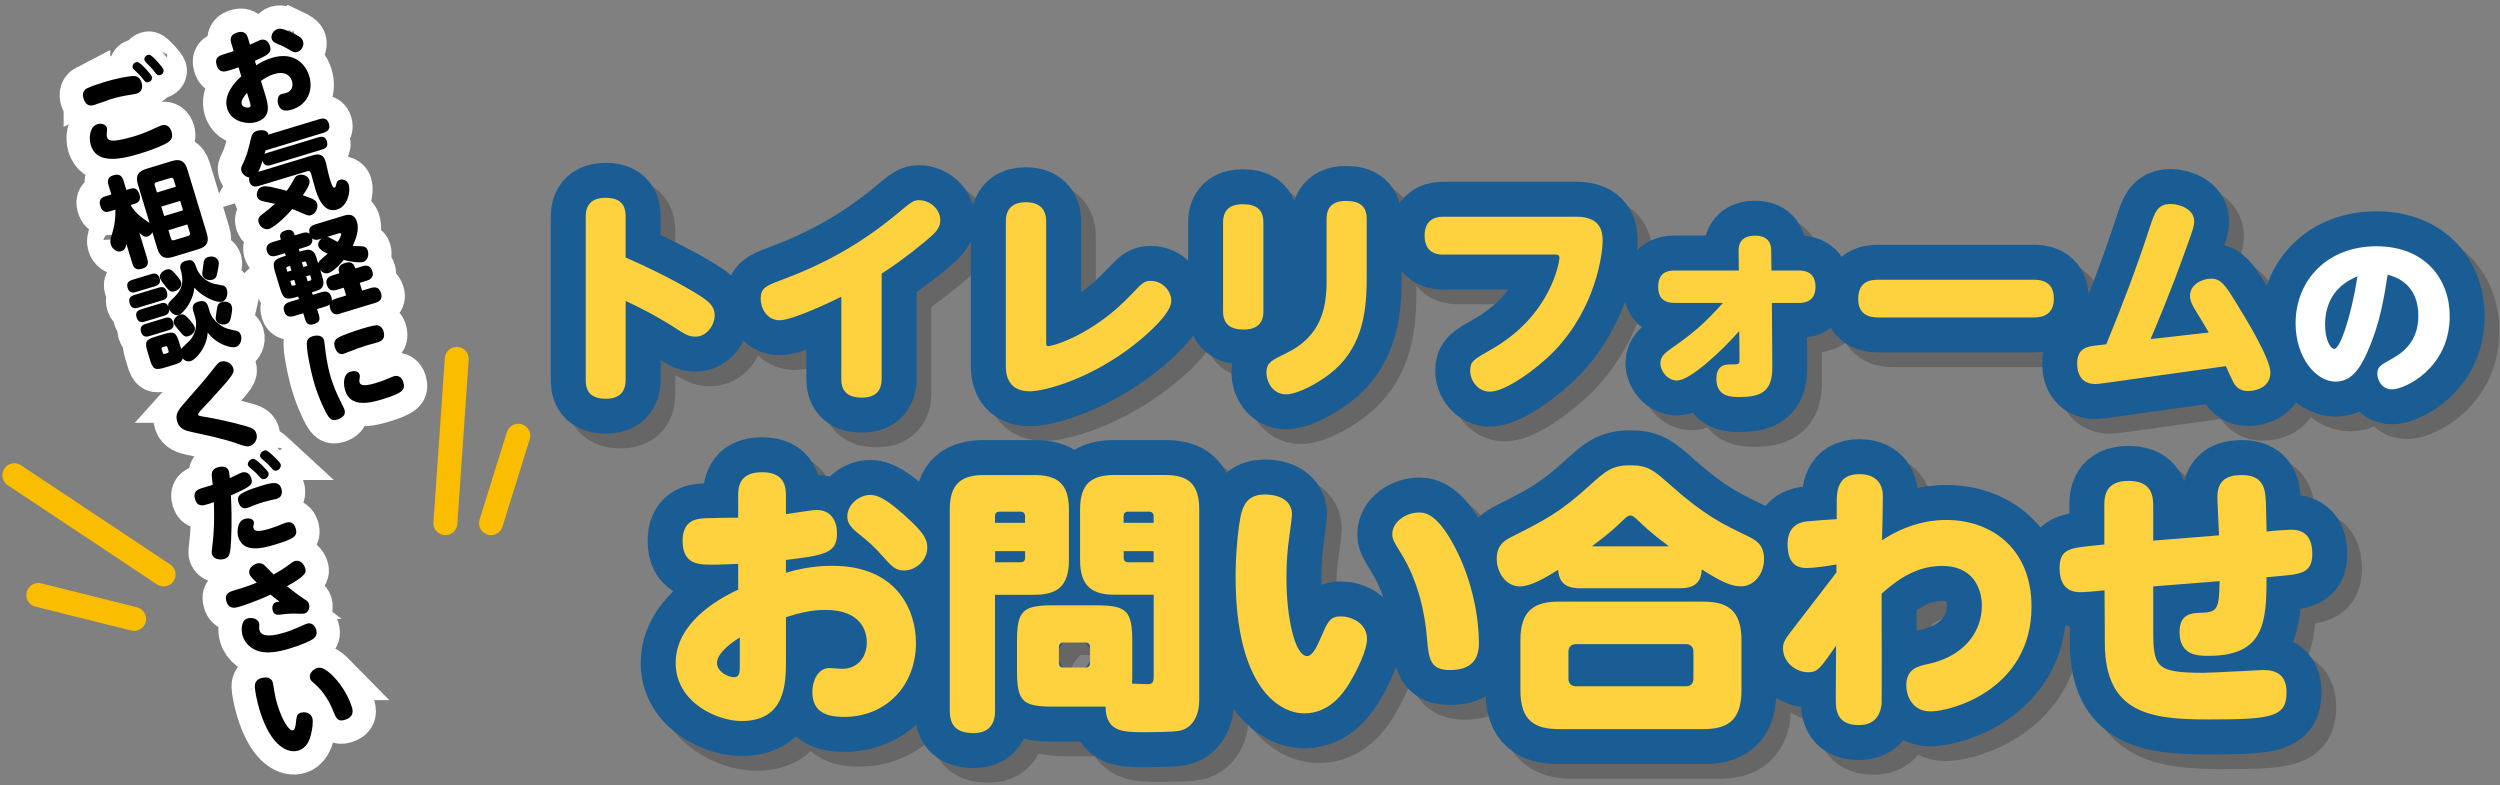
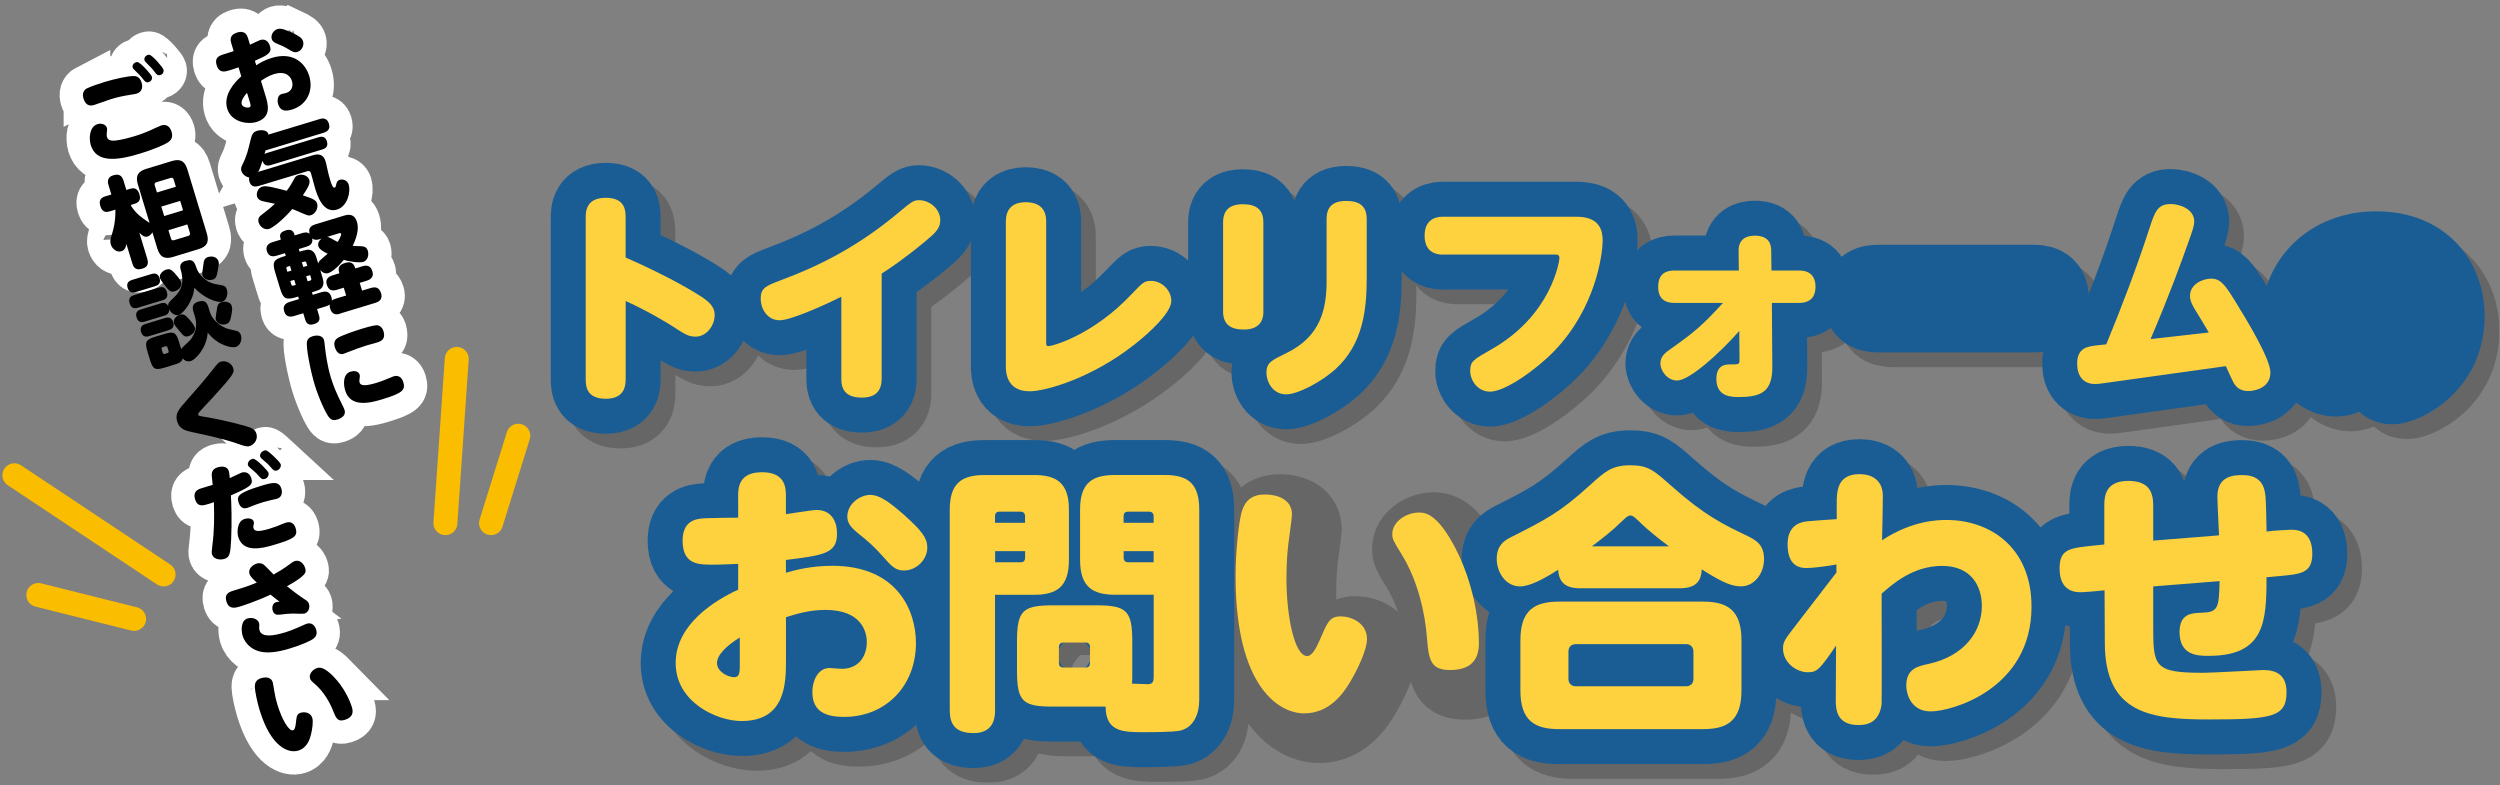
<svg xmlns="http://www.w3.org/2000/svg" width="522" height="164" viewBox="0 0 522 164" fill="none">
  <rect x="0" y="0" width="522" height="164" fill="#808080" stroke="none" />
  <path d="M95.37 74.941L93 109.231" stroke="#FABD00" stroke-width="5" stroke-linecap="round" stroke-linejoin="round" />
  <path d="M48.32 9.131C48.14 8.521 47.77 7.321 49.52 6.791C51.27 6.261 51.63 7.461 51.81 8.051L52.2 9.331C52.55 9.181 54.04 8.441 54.34 8.351C55.42 8.021 56.09 8.711 56.37 9.621C56.81 11.081 55.88 11.501 53.22 12.691L53.5 13.631C54.09 13.251 55.13 12.581 56.74 12.091C61.48 10.651 63.85 13.481 64.57 15.881C65.51 18.991 64.04 21.951 60.95 22.881C59.65 23.281 58.52 23.221 58.08 21.761C57.85 20.991 57.93 19.891 58.81 19.631C58.95 19.591 59.52 19.481 59.72 19.421C60.98 19.041 61.26 17.911 60.96 16.911C60.74 16.201 59.9 14.661 57.22 15.471C56.08 15.821 55.29 16.351 54.49 16.881L55.43 19.971C55.95 21.681 56.8 24.481 53.55 25.471C51.74 26.021 48.31 25.551 47.44 22.691C46.57 19.821 48.98 17.181 50.38 15.941L49.81 14.051C49.27 14.241 48.69 14.461 47.94 14.681C46.94 14.981 45.77 15.341 45.23 13.591C44.8 12.191 45.61 11.701 46.4 11.441C46.96 11.251 48.14 10.871 48.79 10.671L48.33 9.151L48.32 9.131ZM51.57 19.381C50.84 20.201 50.28 21.131 50.47 21.761C50.66 22.391 51.58 22.551 52.05 22.411C52.46 22.291 52.34 21.901 52.17 21.331L51.58 19.381H51.57ZM60.98 6.821C62.48 7.521 63.07 7.941 63.28 8.631C63.55 9.521 63 10.561 62.09 10.841C61.48 11.031 61.14 10.841 60.12 10.221C59.49 9.831 58.92 9.541 57.96 9.171C57.18 8.851 56.87 8.591 56.74 8.161C56.46 7.231 57.19 6.291 57.92 6.071C58.67 5.841 59.56 6.191 60.97 6.831L60.98 6.821Z" stroke="white" stroke-width="9.74" />
  <path d="M66.63 24.881C67.06 24.751 68.24 24.411 68.66 25.771C68.94 26.691 68.72 27.371 67.51 27.741L55.44 31.411C55.41 31.531 55.26 32.061 55.23 32.161C55.38 32.071 55.48 32.021 55.72 31.941L66.59 28.641C67.59 28.341 68.05 28.841 68.25 29.491C68.42 30.061 68.5 30.831 67.37 31.181L56.5 34.481C55.52 34.781 55.03 34.331 54.82 33.571C54.39 34.861 54.28 35.221 53.9 35.891L65.22 32.451C65.87 32.251 67.39 31.791 67.96 33.641C68.08 34.031 68.17 34.401 68.36 35.321C68.52 36.051 68.65 36.631 68.94 37.591C69.21 38.461 69.48 39.291 69.89 39.171C70.07 39.111 70.07 39.051 70.22 38.431C70.3 38.101 70.42 37.701 70.95 37.541C71.56 37.351 72.52 37.601 72.82 38.571C73.24 39.951 72.63 43.071 70.36 43.761C67.45 44.641 66.25 40.811 65.78 39.271C65.64 38.801 65.08 36.661 64.95 36.241C64.89 36.041 64.75 35.571 64.2 35.741L54.08 38.811C53.41 39.021 52.45 39.131 52.09 37.951C52.05 37.811 51.93 37.421 52.04 37.061C51.08 36.891 50.54 36.161 50.4 35.691C50.25 35.181 50.37 34.861 50.7 34.201C51.56 32.501 51.9 30.931 52.2 29.701C52.57 28.081 52.78 27.591 53.67 27.321C54.32 27.121 55.81 26.981 56.06 28.101L66.67 24.881H66.63ZM54.54 41.921C54.21 41.781 53.82 41.521 53.69 41.111C53.45 40.321 53.86 39.241 54.75 38.971C55.3 38.801 55.95 38.911 56.88 39.101C57.9 39.321 59.3 39.681 59.86 39.841C60.4 39.141 60.91 38.321 61.36 37.471C61.59 37.001 61.78 36.721 62.33 36.551C63.2 36.281 64.33 36.701 64.59 37.571C64.86 38.441 63.97 39.711 63.23 40.781C65.74 41.571 66.05 41.961 66.21 42.491C66.5 43.451 65.88 44.631 64.95 44.921C64.38 45.091 64.33 45.061 61.76 43.931C61.4 43.771 61.18 43.711 61.03 43.641C58.98 46.041 56.88 47.591 56.21 47.791C55.23 48.091 54.27 47.341 54.01 46.461C53.74 45.571 54.23 45.151 54.63 44.851C56.39 43.471 56.59 43.321 57.41 42.541C56.96 42.431 54.92 42.081 54.53 41.911L54.54 41.921Z" stroke="white" stroke-width="9.74" />
  <path d="M71.04 65.501C69.86 65.861 69.25 65.451 68.93 64.391C68.85 64.131 68.81 63.851 68.84 63.571C68.63 63.751 68.27 63.901 68.01 63.981L66.2 64.531L66.6 65.851C66.88 66.761 66.67 67.341 65.5 67.691C64.14 68.101 63.84 67.111 63.72 66.721L63.32 65.401L61.41 65.981C60.6 66.231 59.7 66.211 59.33 64.991C58.89 63.551 60.08 63.161 60.51 63.031L62.42 62.451L62.26 61.921L61.93 62.021C59.65 62.711 59.14 62.421 58.46 60.171L57.48 56.961C56.79 54.711 57.08 54.201 59.34 53.511L59.67 53.411L59.5 52.861L57.79 53.381C57.26 53.541 56.14 53.791 55.73 52.451C55.3 51.051 56.6 50.651 56.93 50.551L58.64 50.031L58.55 49.731C58.25 48.731 58.86 48.351 59.74 48.081C60.59 47.821 61.21 48.101 61.44 48.851L61.53 49.151L63.1 48.671C63.45 48.571 64.1 48.371 64.65 48.821C64.41 47.891 64.61 47.211 65.85 46.841L71.78 45.041C72.69 44.761 73.98 44.531 74.53 46.341C74.85 47.401 74.83 48.801 73.65 51.341C73.92 51.341 75.27 51.401 75.56 51.421C75.95 51.461 76.55 51.541 76.8 52.351C77.05 53.181 76.82 54.391 75.84 54.681C74.95 54.951 72.65 54.541 71.77 54.271C70.32 56.071 69.15 56.841 68.52 57.031C67.83 57.241 67.18 56.791 66.86 56.381L67.2 57.501C67.52 58.561 67.7 59.151 67.35 59.831C67.05 60.451 66.4 60.651 65.14 61.031L65.3 61.561L67.11 61.011C68.11 60.711 68.85 60.901 69.2 62.041C69.31 62.411 69.28 62.661 69.27 62.771C69.48 62.571 69.84 62.441 70.1 62.361L72.27 61.701L71.78 60.071L70.34 60.511C69.24 60.841 68.57 60.541 68.23 59.421C67.8 58.001 69.08 57.611 69.42 57.501L70.86 57.061C70.52 55.941 70.73 55.301 72.11 54.881C73.67 54.401 74.03 55.521 74.19 56.051L75.65 55.601C76.77 55.261 77.42 55.571 77.76 56.691C78.19 58.111 76.91 58.501 76.57 58.611L75.11 59.061L75.6 60.681L77.43 60.131C78.43 59.831 79.19 60.001 79.57 61.251C80.02 62.731 78.74 63.121 78.38 63.231L71.04 65.461V65.501ZM60.85 56.501L60.55 55.531L60.04 55.681C59.82 55.751 59.75 55.901 59.81 56.101L60.01 56.751L60.84 56.501H60.85ZM61.44 58.431L60.61 58.681L60.83 59.411C60.89 59.611 61.03 59.701 61.25 59.641L61.76 59.491L61.44 58.431ZM66.78 49.931C66.21 50.101 65.68 50.181 65.18 49.771C65.46 50.971 64.49 51.361 63.96 51.521L62.39 52.001L62.56 52.551C63.82 52.171 64.47 51.971 65.07 52.321C65.74 52.691 65.92 53.281 66.23 54.321L66.45 55.051C66.48 54.801 66.55 54.641 66.84 54.351C67.05 54.111 68.19 53.181 68.42 52.981C67.64 52.601 66.69 52.111 66.47 51.401C66.32 50.911 66.54 50.251 67.18 49.811L66.77 49.931H66.78ZM63.33 55.751L64.16 55.501L63.96 54.851C63.89 54.631 63.76 54.561 63.54 54.621L63.03 54.771L63.33 55.751ZM63.92 57.681L64.24 58.741L64.75 58.591C64.97 58.521 65.04 58.371 64.98 58.171L64.76 57.441L63.93 57.691L63.92 57.681ZM68.33 49.461C68.63 49.501 68.82 49.601 69.49 49.971C70.06 50.311 70.39 50.451 70.52 50.521C70.61 50.381 71.33 49.161 71.22 48.821C71.2 48.761 71.11 48.611 70.91 48.671L68.33 49.451V49.461Z" stroke="white" stroke-width="9.74" />
  <path d="M64.11 71.251C64.24 70.741 64.65 70.401 65.3 70.201C66.15 69.941 67.34 69.981 67.65 70.991C67.73 71.251 67.75 71.541 67.82 72.201C68.02 74.031 68.36 76.451 69.1 78.891C69.56 80.391 70.24 82.141 71.45 84.501C71.78 85.131 71.86 85.351 71.95 85.631C72.25 86.611 71.48 87.281 70.44 87.601C69.75 87.811 69.23 87.791 68.67 87.101C68.03 86.301 66.57 83.191 65.7 80.321C64.89 77.661 63.8 72.371 64.12 71.231L64.11 71.251ZM78.81 71.491C78.46 71.591 76.95 72.011 76.64 72.101C75.4 72.481 73.96 73.001 72.75 73.481C72.65 73.511 71.98 73.801 71.72 73.881C70.7 74.191 70.16 73.271 69.92 72.501C69.63 71.541 69.88 70.911 70.66 70.481C71.64 69.921 74.24 69.041 75.52 68.651C77.31 68.111 78.47 67.821 78.95 67.941C79.48 68.071 79.89 68.561 80.05 69.071C80.46 70.431 80.05 71.111 78.81 71.491ZM73.23 77.601C74.04 77.351 74.87 77.521 75.09 78.231C75.13 78.351 75.15 78.501 75.13 78.661C75.05 79.281 75 79.611 75.08 79.871C75.32 80.661 76.53 80.561 78.59 79.941C79.65 79.621 80.81 79.151 81.26 78.951C81.79 78.721 82.03 78.631 82.17 78.581C83.19 78.271 83.9 78.791 84.21 79.801C84.7 81.431 84.02 82.101 79.79 83.381C77.43 84.101 73.2 85.211 72.09 81.571C71.66 80.171 71.59 78.081 73.23 77.581V77.601Z" stroke="white" stroke-width="9.74" />
  <path d="M18.16 18.451C18.869 18.081 20.799 17.431 21.779 17.131C24.099 16.431 26.849 15.841 28.02 15.881C28.829 15.901 29.32 16.441 29.57 17.251C29.869 18.231 29.63 19.211 28.549 19.541C28.309 19.611 28.099 19.661 27.48 19.751C25.64 20.041 24.619 20.261 23.169 20.701C22.599 20.871 20.119 21.781 19.619 21.931C18.48 22.281 17.779 21.711 17.43 20.571C17.16 19.701 17.349 18.861 18.16 18.441V18.451ZM32.73 26.591C33.12 26.411 33.429 26.271 33.669 26.191C34.87 25.831 35.539 26.581 35.819 27.491C36.099 28.431 35.91 29.081 35.239 29.601C34.359 30.271 31.799 31.291 29.16 32.091C24.299 33.571 20.079 34.001 18.95 30.281C18.559 29.001 18.61 26.451 20.36 25.921C21.169 25.671 22.099 25.951 22.329 26.701C22.399 26.941 22.349 27.291 22.29 27.801C22.27 27.961 22.259 28.361 22.34 28.631C22.559 29.341 23.32 29.441 24.169 29.341C25.279 29.201 26.59 28.891 28.11 28.431C29.799 27.921 31.14 27.361 32.72 26.591H32.73ZM31.709 16.001C31.88 16.551 31.47 17.031 31.059 17.151C30.529 17.311 30.209 16.991 29.869 16.511C29.419 15.911 28.809 15.301 28.099 14.631C27.95 14.501 27.759 14.311 27.7 14.131C27.59 13.761 27.77 13.201 28.38 13.011C28.5 12.971 28.579 12.951 28.68 12.961C29.39 13.031 31.579 15.561 31.709 15.991V16.001ZM34.13 14.531C34.279 15.041 33.94 15.521 33.489 15.661C32.919 15.831 32.669 15.531 32.3 15.021C31.849 14.401 31.169 13.701 30.54 13.091C30.419 12.971 30.209 12.731 30.16 12.581C30.059 12.241 30.239 11.671 30.849 11.481C30.97 11.441 31.049 11.421 31.169 11.431C31.84 11.521 33.98 14.041 34.13 14.531Z" stroke="white" stroke-width="9.74" />
  <path d="M28.79 38.541C28.19 36.571 28.96 35.741 30.56 35.251L35.84 33.641C37.45 33.151 38.53 33.421 39.13 35.391L43.18 48.721C43.78 50.691 43.04 51.541 41.43 52.031L36.15 53.641C34.54 54.131 33.44 53.841 32.84 51.871L31.82 48.501C31.45 49.191 30.94 49.341 30.8 49.391C30.15 49.591 29.61 49.111 29.09 48.581L30.75 54.031C30.92 54.601 31.14 55.671 29.77 56.081C28.67 56.411 28 56.241 27.62 54.981L26.39 50.941C26.25 51.741 26.01 52.251 25.34 52.461C24.34 52.761 23.41 51.941 23.13 51.021C22.93 50.351 23.05 49.961 23.44 48.681C23.63 48.051 24.13 46.411 24.1 43.771L22.92 44.131C22.47 44.271 21.41 44.571 20.95 43.041C20.54 41.701 21.22 41.231 21.97 41.001L23.25 40.611L22.67 38.701C22.55 38.291 22.17 37.051 23.63 36.611C24.73 36.281 25.42 36.511 25.8 37.751L26.38 39.661L27.13 39.431C27.6 39.291 28.65 39.011 29.11 40.541C29.52 41.881 28.83 42.331 28.08 42.561L27.33 42.791L27.42 43.071C28.54 44.731 29.47 45.361 31.23 46.551L28.8 38.541H28.79ZM36.72 38.991L36.26 37.491C36.16 37.161 35.95 37.051 35.62 37.151L32.65 38.051C32.32 38.151 32.21 38.361 32.31 38.691L32.77 40.191L36.71 38.991H36.72ZM37.62 41.941L33.68 43.141L34.28 45.111L38.22 43.911L37.62 41.941ZM39.11 46.861L35.17 48.061L35.7 49.811C35.8 50.141 36.01 50.251 36.34 50.151L39.31 49.251C39.64 49.151 39.74 48.921 39.65 48.611L39.12 46.861H39.11Z" stroke="white" stroke-width="9.74" />
-   <path d="M28.39 60.971C28.04 61.071 27.03 61.381 26.65 60.121C26.29 58.941 27.09 58.591 27.62 58.431L31.58 57.231C31.93 57.121 32.94 56.821 33.32 58.081C33.68 59.261 32.88 59.611 32.35 59.771L28.39 60.971ZM28.83 64.251C28.48 64.351 27.47 64.661 27.09 63.401C26.79 62.401 27.09 61.891 28.03 61.601L33.11 60.061C33.62 59.911 34.48 59.731 34.83 60.911C35.19 62.111 34.62 62.481 33.91 62.701L28.83 64.241V64.251ZM46.44 59.591C46.93 59.681 47.22 59.951 47.36 60.441C47.69 61.521 47.24 62.741 46.4 62.991C45.42 63.291 42.48 62.231 40.58 60.051C40.38 62.841 38.26 65.481 37.32 65.771C36.69 65.961 35.75 65.491 35.31 64.561C35.44 65.561 34.6 65.821 34.26 65.921L30.26 67.141C29.87 67.261 28.9 67.551 28.52 66.291C28.16 65.111 28.9 64.751 29.49 64.581L33.49 63.361C33.86 63.251 34.69 63.001 35.13 63.951C35.07 63.321 35.13 63.261 36.49 61.941C37.84 60.621 38.4 59.101 37.88 56.881C37.84 56.761 37.68 56.211 37.66 56.081C37.5 55.131 38.03 54.681 38.7 54.481C39.72 54.171 40.18 54.301 40.57 54.871C40.73 55.111 40.83 55.371 40.96 55.771C41.49 57.501 43.22 58.971 44.78 59.271L46.43 59.591H46.44ZM31.19 70.171C30.84 70.281 29.83 70.581 29.45 69.321C29.09 68.121 29.94 67.771 30.42 67.631L34.42 66.411C34.79 66.301 35.79 66.021 36.16 67.261C36.55 68.541 35.57 68.841 35.11 68.981L31.19 70.171ZM40.38 65.071C40.15 64.301 40.09 63.381 41.31 63.011C42.41 62.681 43.11 62.801 43.51 64.121L43.79 65.051C44.48 67.301 46.72 68.471 47.76 68.701L49.48 69.111C49.84 69.201 50.16 69.521 50.31 70.011C50.61 71.011 50.12 72.171 49.25 72.441C48.38 72.711 46.69 72.131 45.55 71.431C44.41 70.731 43.73 69.901 43.37 69.431C43.17 72.711 40.77 75.101 39.89 75.371C39.5 75.491 38.78 75.581 38.15 74.831C37.94 75.671 37.25 75.881 36.23 76.191L34.4 76.751C32.35 77.371 31.91 77.111 31.29 75.051L30.8 73.421C30.18 71.371 30.42 70.921 32.47 70.291L34.26 69.751C36.31 69.131 36.76 69.371 37.39 71.421L37.83 72.881C37.91 72.791 37.97 72.681 38.21 72.451C39.64 71.081 39.82 70.941 40.01 70.621C40.63 69.661 41.33 68.181 40.71 66.121L40.38 65.041V65.071ZM36.44 56.991C36.73 57.301 37.67 58.391 37.81 58.881C38.01 59.551 37.59 60.481 36.49 60.811C35.72 61.051 35.39 60.771 34.84 60.131C34.52 59.741 33.51 58.451 33.4 58.081C33.14 57.231 34.13 56.461 34.64 56.311C35.25 56.131 35.6 56.111 36.44 56.981V56.991ZM34.97 72.531C34.91 72.351 34.77 72.241 34.57 72.301L33.96 72.481C33.76 72.541 33.7 72.721 33.75 72.901L33.98 73.671C34.04 73.851 34.18 73.961 34.38 73.901L34.99 73.711C35.19 73.651 35.26 73.501 35.2 73.291L34.96 72.521L34.97 72.531ZM38.85 66.021C39.42 66.491 40.5 67.781 40.65 68.291C40.96 69.311 39.97 70.001 39.38 70.181C38.59 70.421 38.38 70.181 37.62 69.291C36.82 68.364 36.386 67.784 36.32 67.551C36.1 66.821 36.63 66.151 37.28 65.821C38.13 65.411 38.6 65.791 38.85 66.011V66.021ZM45.38 56.911C45.23 57.731 45.08 58.181 44.41 58.381C43.54 58.651 42.52 58.291 42.28 57.501C42.18 57.161 42.24 56.781 42.38 55.851C42.41 55.641 42.53 54.741 42.57 54.571C42.64 54.351 42.78 53.861 43.47 53.651C44 53.491 45.12 53.461 45.56 54.391C45.78 54.881 45.74 55.051 45.39 56.911H45.38ZM48.23 66.231C48.02 67.161 47.77 67.501 47.16 67.691C46.51 67.891 45.37 67.721 45.07 66.731C45 66.491 45.01 66.371 45.17 65.301C45.41 63.671 45.48 63.321 46.27 63.081C47.16 62.811 48.16 63.151 48.35 63.801C48.5 64.311 48.58 64.551 48.22 66.241L48.23 66.231Z" stroke="white" stroke-width="9.74" />
-   <path d="M39.139 83.411C40.419 82.001 42.869 79.171 44.309 77.331C45.459 75.851 45.619 75.661 46.149 75.501C47.079 75.221 48.359 75.761 48.699 76.881C48.969 77.771 48.849 78.171 44.299 83.141C43.879 83.601 42.069 85.511 41.709 85.931C41.529 86.141 41.319 86.381 41.379 86.611C41.449 86.831 41.679 86.871 43.359 87.141C44.269 87.291 48.019 88.011 51.309 88.971C52.429 89.301 53.239 89.561 53.539 90.541C53.939 91.861 52.949 92.901 52.109 93.151C51.559 93.321 50.919 93.111 49.579 92.631C46.799 91.661 43.259 90.891 40.079 90.211C38.919 89.961 37.489 89.661 37.009 88.061C36.499 86.371 37.239 85.551 39.149 83.411H39.139Z" stroke="white" stroke-width="9.74" />
  <path d="M48.26 112.72C48.11 115.72 47.93 116.37 46.85 116.7C45.94 116.98 44.59 116.79 44.28 115.77C44.17 115.4 44.19 114.98 44.35 113.82C44.74 110.86 44.76 107.86 44.66 104.84C44.38 104.95 44.06 105.07 43.53 105.23C42.39 105.58 41.23 105.91 40.73 104.26C40.28 102.78 41.11 102.23 42.03 101.96L44.41 101.24C44.38 100.921 44.23 99.561 44.21 99.281C44.18 98.29 44.61 97.831 45.53 97.55C46.12 97.371 47.43 97.24 47.77 98.341C47.87 98.691 47.92 99.201 47.98 99.831C48.82 99.441 50.27 98.74 50.45 98.68C51.51 98.361 52.2 98.971 52.48 99.88C52.89 101.24 52.24 101.66 48.21 103.44C48.31 105.01 48.45 108.83 48.26 112.73V112.72ZM51.06 108.36C52.06 108.06 52.81 108.36 52.98 108.91C53.04 109.09 53.04 109.27 52.96 109.56C52.9 109.8 52.85 109.99 52.92 110.24C53.09 110.81 53.55 111.23 56.3 110.39C57.34 110.08 58.35 109.68 58.97 109.4C59.19 109.31 59.53 109.19 59.71 109.13C60.77 108.81 61.43 109.3 61.73 110.29C62.26 112.04 61.3 112.53 57.28 113.75C54.58 114.57 50.76 115.44 49.74 112.11C49.47 111.23 49.46 108.84 51.06 108.36ZM54.47 101.46C56.81 100.751 58.24 100.361 58.76 102.06C59 102.85 58.87 103.82 57.82 104.15C57.62 104.21 56.62 104.43 56.43 104.46C55.62 104.66 55.15 104.78 54.91 104.86C53.83 105.19 53.24 105.43 52.96 105.54C52.74 105.63 51.81 106 51.61 106.06C50.61 106.36 50.07 105.75 49.79 104.84C49.41 103.58 49.78 102.89 54.47 101.46ZM56.06 98.731C56.21 99.24 55.86 99.831 55.31 100.001C54.8 100.151 54.52 99.951 54.07 99.421C53.51 98.751 52.98 98.331 52.2 97.66C51.94 97.451 51.81 97.27 51.77 97.1C51.65 96.691 51.98 96.04 52.65 95.831C52.73 95.811 52.8 95.811 52.89 95.8C53.54 95.82 55.92 98.251 56.06 98.721V98.731ZM57.23 95.35C57.64 95.74 58.48 96.55 58.61 96.951C58.75 97.4 58.41 98.05 57.84 98.231C57.29 98.4 57.04 98.141 56.62 97.65C56 96.93 55.51 96.481 54.75 95.871C54.57 95.721 54.37 95.501 54.32 95.331C54.2 94.921 54.53 94.27 55.2 94.061C55.24 94.05 55.32 94.02 55.41 94.02C55.75 94.02 56.21 94.4 57.24 95.35H57.23Z" stroke="white" stroke-width="9.74" />
  <path d="M63.73 125.201C64.2 125.501 64.41 125.771 64.52 126.111C64.77 126.921 64.37 127.871 63.61 128.101C63.28 128.201 61.51 128.121 61.15 128.111C60.29 128.131 59.51 128.191 58.51 128.331C57.63 128.441 57.18 128.251 56.94 127.481C56.77 126.931 56.84 125.981 57.63 125.741C57.73 125.711 57.79 125.691 58.37 125.631C57.86 125.251 57.42 124.921 56.5 124.161C53.29 125.651 50.37 126.561 50.17 126.621C49.17 126.921 47.81 127.341 47.28 125.591C46.82 124.091 47.69 123.651 48.7 123.341C50.81 122.701 51.85 122.381 53.62 121.641C52.53 120.621 52.23 120.291 52.09 119.821C51.73 118.641 52.96 117.871 53.61 117.671C54.14 117.511 54.72 117.601 55.11 117.931C55.47 118.221 56.84 119.671 57.13 119.961C58.11 119.401 59.32 118.691 60.33 117.921C61 117.411 61.25 117.241 61.58 117.141C62.68 116.811 63.47 117.811 63.71 118.601C63.98 119.491 64.05 120.091 59.92 122.411C61.15 123.391 62.39 124.341 63.72 125.211L63.73 125.201ZM59.39 132.091C60.18 131.851 61.28 131.451 62.18 131.041C62.34 130.971 63.84 130.291 64.04 130.231C65.06 129.921 65.74 130.561 66.01 131.451C66.28 132.321 65.98 132.901 65.54 133.281C64.96 133.791 62.84 134.701 60.52 135.401C57.74 136.251 54.58 136.831 52.34 135.131C51.56 134.551 50.95 133.711 50.66 132.751C50.33 131.651 50.27 129.561 51.69 129.131C52.6 128.851 53.81 129.171 54.08 130.071C54.14 130.251 54.15 130.451 54.14 130.631C54.1 130.951 54.09 131.271 54.2 131.631C54.68 133.201 57.22 132.731 59.38 132.081L59.39 132.091Z" stroke="white" stroke-width="9.74" />
  <path d="M56.94 142.431C57 142.611 57.23 144.051 57.25 144.181C57.38 145.051 57.59 146.031 57.96 147.251C58.81 150.031 60.28 152.761 61.21 152.481C61.56 152.381 61.7 151.671 61.77 151.021C61.94 149.591 61.94 149.081 62.79 148.821C63.5 148.601 64.84 148.691 65.21 149.911C65.44 150.661 65.21 152.331 64.88 153.581C64.68 154.311 64.15 156.151 62.26 156.731C60.39 157.301 56.63 156.241 54.2 148.241C53.66 146.451 53.24 144.291 53.21 143.461C53.21 142.931 53.23 141.991 54.51 141.601C55.61 141.271 56.64 141.461 56.94 142.441V142.431ZM69.68 141.311C71.68 143.371 72.95 145.931 73.49 147.701C73.82 148.801 73.62 149.811 71.98 150.311C70.6 150.731 70.21 150.091 69.59 148.511C68.88 146.681 67.63 144.471 65.82 142.891C64.97 142.151 64.84 142.011 64.73 141.641C64.47 140.791 65.23 139.781 66.23 139.481C66.86 139.291 67.8 139.381 69.69 141.311H69.68Z" stroke="white" stroke-width="9.74" />
  <path d="M48.32 9.131C48.14 8.521 47.77 7.321 49.52 6.791C51.27 6.261 51.63 7.461 51.81 8.051L52.2 9.331C52.55 9.181 54.04 8.441 54.34 8.351C55.42 8.021 56.09 8.711 56.37 9.621C56.81 11.081 55.88 11.501 53.22 12.691L53.5 13.631C54.09 13.251 55.13 12.581 56.74 12.091C61.48 10.651 63.85 13.481 64.57 15.881C65.51 18.991 64.04 21.951 60.95 22.881C59.65 23.281 58.52 23.221 58.08 21.761C57.85 20.991 57.93 19.891 58.81 19.631C58.95 19.591 59.52 19.481 59.72 19.421C60.98 19.041 61.26 17.911 60.96 16.911C60.74 16.201 59.9 14.661 57.22 15.471C56.08 15.821 55.29 16.351 54.49 16.881L55.43 19.971C55.95 21.681 56.8 24.481 53.55 25.471C51.74 26.021 48.31 25.551 47.44 22.691C46.57 19.821 48.98 17.181 50.38 15.941L49.81 14.051C49.27 14.241 48.69 14.461 47.94 14.681C46.94 14.981 45.77 15.341 45.23 13.591C44.8 12.191 45.61 11.701 46.4 11.441C46.96 11.251 48.14 10.871 48.79 10.671L48.33 9.151L48.32 9.131ZM51.57 19.381C50.84 20.201 50.28 21.131 50.47 21.761C50.66 22.391 51.58 22.551 52.05 22.411C52.46 22.291 52.34 21.901 52.17 21.331L51.58 19.381H51.57ZM60.98 6.821C62.48 7.521 63.07 7.941 63.28 8.631C63.55 9.521 63 10.561 62.09 10.841C61.48 11.031 61.14 10.841 60.12 10.221C59.49 9.831 58.92 9.541 57.96 9.171C57.18 8.851 56.87 8.591 56.74 8.161C56.46 7.231 57.19 6.291 57.92 6.071C58.67 5.841 59.56 6.191 60.97 6.831L60.98 6.821Z" fill="black" />
  <path d="M66.63 24.881C67.06 24.751 68.24 24.411 68.66 25.771C68.94 26.691 68.72 27.371 67.51 27.741L55.44 31.411C55.41 31.531 55.26 32.061 55.23 32.161C55.38 32.071 55.48 32.021 55.72 31.941L66.59 28.641C67.59 28.341 68.05 28.841 68.25 29.491C68.42 30.061 68.5 30.831 67.37 31.181L56.5 34.481C55.52 34.781 55.03 34.331 54.82 33.571C54.39 34.861 54.28 35.221 53.9 35.891L65.22 32.451C65.87 32.251 67.39 31.791 67.96 33.641C68.08 34.031 68.17 34.401 68.36 35.321C68.52 36.051 68.65 36.631 68.94 37.591C69.21 38.461 69.48 39.291 69.89 39.171C70.07 39.111 70.07 39.051 70.22 38.431C70.3 38.101 70.42 37.701 70.95 37.541C71.56 37.351 72.52 37.601 72.82 38.571C73.24 39.951 72.63 43.071 70.36 43.761C67.45 44.641 66.25 40.811 65.78 39.271C65.64 38.801 65.08 36.661 64.95 36.241C64.89 36.041 64.75 35.571 64.2 35.741L54.08 38.811C53.41 39.021 52.45 39.131 52.09 37.951C52.05 37.811 51.93 37.421 52.04 37.061C51.08 36.891 50.54 36.161 50.4 35.691C50.25 35.181 50.37 34.861 50.7 34.201C51.56 32.501 51.9 30.931 52.2 29.701C52.57 28.081 52.78 27.591 53.67 27.321C54.32 27.121 55.81 26.981 56.06 28.101L66.67 24.881H66.63ZM54.54 41.921C54.21 41.781 53.82 41.521 53.69 41.111C53.45 40.321 53.86 39.241 54.75 38.971C55.3 38.801 55.95 38.911 56.88 39.101C57.9 39.321 59.3 39.681 59.86 39.841C60.4 39.141 60.91 38.321 61.36 37.471C61.59 37.001 61.78 36.721 62.33 36.551C63.2 36.281 64.33 36.701 64.59 37.571C64.86 38.441 63.97 39.711 63.23 40.781C65.74 41.571 66.05 41.961 66.21 42.491C66.5 43.451 65.88 44.631 64.95 44.921C64.38 45.091 64.33 45.061 61.76 43.931C61.4 43.771 61.18 43.711 61.03 43.641C58.98 46.041 56.88 47.591 56.21 47.791C55.23 48.091 54.27 47.341 54.01 46.461C53.74 45.571 54.23 45.151 54.63 44.851C56.39 43.471 56.59 43.321 57.41 42.541C56.96 42.431 54.92 42.081 54.53 41.911L54.54 41.921Z" fill="black" />
  <path d="M71.04 65.501C69.86 65.861 69.25 65.451 68.93 64.391C68.85 64.131 68.81 63.851 68.84 63.571C68.63 63.751 68.27 63.901 68.01 63.981L66.2 64.531L66.6 65.851C66.88 66.761 66.67 67.341 65.5 67.691C64.14 68.101 63.84 67.111 63.72 66.721L63.32 65.401L61.41 65.981C60.6 66.231 59.7 66.211 59.33 64.991C58.89 63.551 60.08 63.161 60.51 63.031L62.42 62.451L62.26 61.921L61.93 62.021C59.65 62.711 59.14 62.421 58.46 60.171L57.48 56.961C56.79 54.711 57.08 54.201 59.34 53.511L59.67 53.411L59.5 52.861L57.79 53.381C57.26 53.541 56.14 53.791 55.73 52.451C55.3 51.051 56.6 50.651 56.93 50.551L58.64 50.031L58.55 49.731C58.25 48.731 58.86 48.351 59.74 48.081C60.59 47.821 61.21 48.101 61.44 48.851L61.53 49.151L63.1 48.671C63.45 48.571 64.1 48.371 64.65 48.821C64.41 47.891 64.61 47.211 65.85 46.841L71.78 45.041C72.69 44.761 73.98 44.531 74.53 46.341C74.85 47.401 74.83 48.801 73.65 51.341C73.92 51.341 75.27 51.401 75.56 51.421C75.95 51.461 76.55 51.541 76.8 52.351C77.05 53.181 76.82 54.391 75.84 54.681C74.95 54.951 72.65 54.541 71.77 54.271C70.32 56.071 69.15 56.841 68.52 57.031C67.83 57.241 67.18 56.791 66.86 56.381L67.2 57.501C67.52 58.561 67.7 59.151 67.35 59.831C67.05 60.451 66.4 60.651 65.14 61.031L65.3 61.561L67.11 61.011C68.11 60.711 68.85 60.901 69.2 62.041C69.31 62.411 69.28 62.661 69.27 62.771C69.48 62.571 69.84 62.441 70.1 62.361L72.27 61.701L71.78 60.071L70.34 60.511C69.24 60.841 68.57 60.541 68.23 59.421C67.8 58.001 69.08 57.611 69.42 57.501L70.86 57.061C70.52 55.941 70.73 55.301 72.11 54.881C73.67 54.401 74.03 55.521 74.19 56.051L75.65 55.601C76.77 55.261 77.42 55.571 77.76 56.691C78.19 58.111 76.91 58.501 76.57 58.611L75.11 59.061L75.6 60.681L77.43 60.131C78.43 59.831 79.19 60.001 79.57 61.251C80.02 62.731 78.74 63.121 78.38 63.231L71.04 65.461V65.501ZM60.85 56.501L60.55 55.531L60.04 55.681C59.82 55.751 59.75 55.901 59.81 56.101L60.01 56.751L60.84 56.501H60.85ZM61.44 58.431L60.61 58.681L60.83 59.411C60.89 59.611 61.03 59.701 61.25 59.641L61.76 59.491L61.44 58.431ZM66.78 49.931C66.21 50.101 65.68 50.181 65.18 49.771C65.46 50.971 64.49 51.361 63.96 51.521L62.39 52.001L62.56 52.551C63.82 52.171 64.47 51.971 65.07 52.321C65.74 52.691 65.92 53.281 66.23 54.321L66.45 55.051C66.48 54.801 66.55 54.641 66.84 54.351C67.05 54.111 68.19 53.181 68.42 52.981C67.64 52.601 66.69 52.111 66.47 51.401C66.32 50.911 66.54 50.251 67.18 49.811L66.77 49.931H66.78ZM63.33 55.751L64.16 55.501L63.96 54.851C63.89 54.631 63.76 54.561 63.54 54.621L63.03 54.771L63.33 55.751ZM63.92 57.681L64.24 58.741L64.75 58.591C64.97 58.521 65.04 58.371 64.98 58.171L64.76 57.441L63.93 57.691L63.92 57.681ZM68.33 49.461C68.63 49.501 68.82 49.601 69.49 49.971C70.06 50.311 70.39 50.451 70.52 50.521C70.61 50.381 71.33 49.161 71.22 48.821C71.2 48.761 71.11 48.611 70.91 48.671L68.33 49.451V49.461Z" fill="black" />
  <path d="M64.11 71.251C64.24 70.741 64.65 70.401 65.3 70.201C66.15 69.941 67.34 69.981 67.65 70.991C67.73 71.251 67.75 71.541 67.82 72.201C68.02 74.031 68.36 76.451 69.1 78.891C69.56 80.391 70.24 82.141 71.45 84.501C71.78 85.131 71.86 85.351 71.95 85.631C72.25 86.611 71.48 87.281 70.44 87.601C69.75 87.811 69.23 87.791 68.67 87.101C68.03 86.301 66.57 83.191 65.7 80.321C64.89 77.661 63.8 72.371 64.12 71.231L64.11 71.251ZM78.81 71.491C78.46 71.591 76.95 72.011 76.64 72.101C75.4 72.481 73.96 73.001 72.75 73.481C72.65 73.511 71.98 73.801 71.72 73.881C70.7 74.191 70.16 73.271 69.92 72.501C69.63 71.541 69.88 70.911 70.66 70.481C71.64 69.921 74.24 69.041 75.52 68.651C77.31 68.111 78.47 67.821 78.95 67.941C79.48 68.071 79.89 68.561 80.05 69.071C80.46 70.431 80.05 71.111 78.81 71.491ZM73.23 77.601C74.04 77.351 74.87 77.521 75.09 78.231C75.13 78.351 75.15 78.501 75.13 78.661C75.05 79.281 75 79.611 75.08 79.871C75.32 80.661 76.53 80.561 78.59 79.941C79.65 79.621 80.81 79.151 81.26 78.951C81.79 78.721 82.03 78.631 82.17 78.581C83.19 78.271 83.9 78.791 84.21 79.801C84.7 81.431 84.02 82.101 79.79 83.381C77.43 84.101 73.2 85.211 72.09 81.571C71.66 80.171 71.59 78.081 73.23 77.581V77.601Z" fill="black" />
  <path d="M18.16 18.451C18.869 18.081 20.799 17.431 21.779 17.131C24.099 16.431 26.849 15.841 28.02 15.881C28.829 15.901 29.32 16.441 29.57 17.251C29.869 18.231 29.63 19.211 28.549 19.541C28.309 19.611 28.099 19.661 27.48 19.751C25.64 20.041 24.619 20.261 23.169 20.701C22.599 20.871 20.119 21.781 19.619 21.931C18.48 22.281 17.779 21.711 17.43 20.571C17.16 19.701 17.349 18.861 18.16 18.441V18.451ZM32.73 26.591C33.12 26.411 33.429 26.271 33.669 26.191C34.87 25.831 35.539 26.581 35.819 27.491C36.099 28.431 35.91 29.081 35.239 29.601C34.359 30.271 31.799 31.291 29.16 32.091C24.299 33.571 20.079 34.001 18.95 30.281C18.559 29.001 18.61 26.451 20.36 25.921C21.169 25.671 22.099 25.951 22.329 26.701C22.399 26.941 22.349 27.291 22.29 27.801C22.27 27.961 22.259 28.361 22.34 28.631C22.559 29.341 23.32 29.441 24.169 29.341C25.279 29.201 26.59 28.891 28.11 28.431C29.799 27.921 31.14 27.361 32.72 26.591H32.73ZM31.709 16.001C31.88 16.551 31.47 17.031 31.059 17.151C30.529 17.311 30.209 16.991 29.869 16.511C29.419 15.911 28.809 15.301 28.099 14.631C27.95 14.501 27.759 14.311 27.7 14.131C27.59 13.761 27.77 13.201 28.38 13.011C28.5 12.971 28.579 12.951 28.68 12.961C29.39 13.031 31.579 15.561 31.709 15.991V16.001ZM34.13 14.531C34.279 15.041 33.94 15.521 33.489 15.661C32.919 15.831 32.669 15.531 32.3 15.021C31.849 14.401 31.169 13.701 30.54 13.091C30.419 12.971 30.209 12.731 30.16 12.581C30.059 12.241 30.239 11.671 30.849 11.481C30.97 11.441 31.049 11.421 31.169 11.431C31.84 11.521 33.98 14.041 34.13 14.531Z" fill="black" />
  <path d="M28.79 38.541C28.19 36.571 28.96 35.741 30.56 35.251L35.84 33.641C37.45 33.151 38.53 33.421 39.13 35.391L43.18 48.721C43.78 50.691 43.04 51.541 41.43 52.031L36.15 53.641C34.54 54.131 33.44 53.841 32.84 51.871L31.82 48.501C31.45 49.191 30.94 49.341 30.8 49.391C30.15 49.591 29.61 49.111 29.09 48.581L30.75 54.031C30.92 54.601 31.14 55.671 29.77 56.081C28.67 56.411 28 56.241 27.62 54.981L26.39 50.941C26.25 51.741 26.01 52.251 25.34 52.461C24.34 52.761 23.41 51.941 23.13 51.021C22.93 50.351 23.05 49.961 23.44 48.681C23.63 48.051 24.13 46.411 24.1 43.771L22.92 44.131C22.47 44.271 21.41 44.571 20.95 43.041C20.54 41.701 21.22 41.231 21.97 41.001L23.25 40.611L22.67 38.701C22.55 38.291 22.17 37.051 23.63 36.611C24.73 36.281 25.42 36.511 25.8 37.751L26.38 39.661L27.13 39.431C27.6 39.291 28.65 39.011 29.11 40.541C29.52 41.881 28.83 42.331 28.08 42.561L27.33 42.791L27.42 43.071C28.54 44.731 29.47 45.361 31.23 46.551L28.8 38.541H28.79ZM36.72 38.991L36.26 37.491C36.16 37.161 35.95 37.051 35.62 37.151L32.65 38.051C32.32 38.151 32.21 38.361 32.31 38.691L32.77 40.191L36.71 38.991H36.72ZM37.62 41.941L33.68 43.141L34.28 45.111L38.22 43.911L37.62 41.941ZM39.11 46.861L35.17 48.061L35.7 49.811C35.8 50.141 36.01 50.251 36.34 50.151L39.31 49.251C39.64 49.151 39.74 48.921 39.65 48.611L39.12 46.861H39.11Z" fill="black" />
  <path d="M28.39 60.971C28.04 61.071 27.03 61.381 26.65 60.121C26.29 58.941 27.09 58.591 27.62 58.431L31.58 57.231C31.93 57.121 32.94 56.821 33.32 58.081C33.68 59.261 32.88 59.611 32.35 59.771L28.39 60.971ZM28.83 64.251C28.48 64.351 27.47 64.661 27.09 63.401C26.79 62.401 27.09 61.891 28.03 61.601L33.11 60.061C33.62 59.911 34.48 59.731 34.83 60.911C35.19 62.111 34.62 62.481 33.91 62.701L28.83 64.241V64.251ZM46.44 59.591C46.93 59.681 47.22 59.951 47.36 60.441C47.69 61.521 47.24 62.741 46.4 62.991C45.42 63.291 42.48 62.231 40.58 60.051C40.38 62.841 38.26 65.481 37.32 65.771C36.69 65.961 35.75 65.491 35.31 64.561C35.44 65.561 34.6 65.821 34.26 65.921L30.26 67.141C29.87 67.261 28.9 67.551 28.52 66.291C28.16 65.111 28.9 64.751 29.49 64.581L33.49 63.361C33.86 63.251 34.69 63.001 35.13 63.951C35.07 63.321 35.13 63.261 36.49 61.941C37.84 60.621 38.4 59.101 37.88 56.881C37.84 56.761 37.68 56.211 37.66 56.081C37.5 55.131 38.03 54.681 38.7 54.481C39.72 54.171 40.18 54.301 40.57 54.871C40.73 55.111 40.83 55.371 40.96 55.771C41.49 57.501 43.22 58.971 44.78 59.271L46.43 59.591H46.44ZM31.19 70.171C30.84 70.281 29.83 70.581 29.45 69.321C29.09 68.121 29.94 67.771 30.42 67.631L34.42 66.411C34.79 66.301 35.79 66.021 36.16 67.261C36.55 68.541 35.57 68.841 35.11 68.981L31.19 70.171ZM40.38 65.071C40.15 64.301 40.09 63.381 41.31 63.011C42.41 62.681 43.11 62.801 43.51 64.121L43.79 65.051C44.48 67.301 46.72 68.471 47.76 68.701L49.48 69.111C49.84 69.201 50.16 69.521 50.31 70.011C50.61 71.011 50.12 72.171 49.25 72.441C48.38 72.711 46.69 72.131 45.55 71.431C44.41 70.731 43.73 69.901 43.37 69.431C43.17 72.711 40.77 75.101 39.89 75.371C39.5 75.491 38.78 75.581 38.15 74.831C37.94 75.671 37.25 75.881 36.23 76.191L34.4 76.751C32.35 77.371 31.91 77.111 31.29 75.051L30.8 73.421C30.18 71.371 30.42 70.921 32.47 70.291L34.26 69.751C36.31 69.131 36.76 69.371 37.39 71.421L37.83 72.881C37.91 72.791 37.97 72.681 38.21 72.451C39.64 71.081 39.82 70.941 40.01 70.621C40.63 69.661 41.33 68.181 40.71 66.121L40.38 65.041V65.071ZM36.44 56.991C36.73 57.301 37.67 58.391 37.81 58.881C38.01 59.551 37.59 60.481 36.49 60.811C35.72 61.051 35.39 60.771 34.84 60.131C34.52 59.741 33.51 58.451 33.4 58.081C33.14 57.231 34.13 56.461 34.64 56.311C35.25 56.131 35.6 56.111 36.44 56.981V56.991ZM34.97 72.531C34.91 72.351 34.77 72.241 34.57 72.301L33.96 72.481C33.76 72.541 33.7 72.721 33.75 72.901L33.98 73.671C34.04 73.851 34.18 73.961 34.38 73.901L34.99 73.711C35.19 73.651 35.26 73.501 35.2 73.291L34.96 72.521L34.97 72.531ZM38.85 66.021C39.42 66.491 40.5 67.781 40.65 68.291C40.96 69.311 39.97 70.001 39.38 70.181C38.59 70.421 38.38 70.181 37.62 69.291C36.82 68.364 36.386 67.784 36.32 67.551C36.1 66.821 36.63 66.151 37.28 65.821C38.13 65.411 38.6 65.791 38.85 66.011V66.021ZM45.38 56.911C45.23 57.731 45.08 58.181 44.41 58.381C43.54 58.651 42.52 58.291 42.28 57.501C42.18 57.161 42.24 56.781 42.38 55.851C42.41 55.641 42.53 54.741 42.57 54.571C42.64 54.351 42.78 53.861 43.47 53.651C44 53.491 45.12 53.461 45.56 54.391C45.78 54.881 45.74 55.051 45.39 56.911H45.38ZM48.23 66.231C48.02 67.161 47.77 67.501 47.16 67.691C46.51 67.891 45.37 67.721 45.07 66.731C45 66.491 45.01 66.371 45.17 65.301C45.41 63.671 45.48 63.321 46.27 63.081C47.16 62.811 48.16 63.151 48.35 63.801C48.5 64.311 48.58 64.551 48.22 66.241L48.23 66.231Z" fill="black" />
  <path d="M39.139 83.411C40.419 82.001 42.869 79.171 44.309 77.331C45.459 75.851 45.619 75.661 46.149 75.501C47.079 75.221 48.359 75.761 48.699 76.881C48.969 77.771 48.849 78.171 44.299 83.141C43.879 83.601 42.069 85.511 41.709 85.931C41.529 86.141 41.319 86.381 41.379 86.611C41.449 86.831 41.679 86.871 43.359 87.141C44.269 87.291 48.019 88.011 51.309 88.971C52.429 89.301 53.239 89.561 53.539 90.541C53.939 91.861 52.949 92.901 52.109 93.151C51.559 93.321 50.919 93.111 49.579 92.631C46.799 91.661 43.259 90.891 40.079 90.211C38.919 89.961 37.489 89.661 37.009 88.061C36.499 86.371 37.239 85.551 39.149 83.411H39.139Z" fill="black" />
  <path d="M48.26 112.72C48.11 115.72 47.93 116.37 46.85 116.7C45.94 116.98 44.59 116.79 44.28 115.77C44.17 115.4 44.19 114.98 44.35 113.82C44.74 110.86 44.76 107.86 44.66 104.84C44.38 104.95 44.06 105.07 43.53 105.23C42.39 105.58 41.23 105.91 40.73 104.26C40.28 102.78 41.11 102.23 42.03 101.96L44.41 101.24C44.38 100.921 44.23 99.561 44.21 99.281C44.18 98.29 44.61 97.831 45.53 97.55C46.12 97.371 47.43 97.24 47.77 98.341C47.87 98.691 47.92 99.201 47.98 99.831C48.82 99.441 50.27 98.74 50.45 98.68C51.51 98.361 52.2 98.971 52.48 99.88C52.89 101.24 52.24 101.66 48.21 103.44C48.31 105.01 48.45 108.83 48.26 112.73V112.72ZM51.06 108.36C52.06 108.06 52.81 108.36 52.98 108.91C53.04 109.09 53.04 109.27 52.96 109.56C52.9 109.8 52.85 109.99 52.92 110.24C53.09 110.81 53.55 111.23 56.3 110.39C57.34 110.08 58.35 109.68 58.97 109.4C59.19 109.31 59.53 109.19 59.71 109.13C60.77 108.81 61.43 109.3 61.73 110.29C62.26 112.04 61.3 112.53 57.28 113.75C54.58 114.57 50.76 115.44 49.74 112.11C49.47 111.23 49.46 108.84 51.06 108.36ZM54.47 101.46C56.81 100.751 58.24 100.361 58.76 102.06C59 102.85 58.87 103.82 57.82 104.15C57.62 104.21 56.62 104.43 56.43 104.46C55.62 104.66 55.15 104.78 54.91 104.86C53.83 105.19 53.24 105.43 52.96 105.54C52.74 105.63 51.81 106 51.61 106.06C50.61 106.36 50.07 105.75 49.79 104.84C49.41 103.58 49.78 102.89 54.47 101.46ZM56.06 98.731C56.21 99.24 55.86 99.831 55.31 100.001C54.8 100.151 54.52 99.951 54.07 99.421C53.51 98.751 52.98 98.331 52.2 97.66C51.94 97.451 51.81 97.27 51.77 97.1C51.65 96.691 51.98 96.04 52.65 95.831C52.73 95.811 52.8 95.811 52.89 95.8C53.54 95.82 55.92 98.251 56.06 98.721V98.731ZM57.23 95.35C57.64 95.74 58.48 96.55 58.61 96.951C58.75 97.4 58.41 98.05 57.84 98.231C57.29 98.4 57.04 98.141 56.62 97.65C56 96.93 55.51 96.481 54.75 95.871C54.57 95.721 54.37 95.501 54.32 95.331C54.2 94.921 54.53 94.27 55.2 94.061C55.24 94.05 55.32 94.02 55.41 94.02C55.75 94.02 56.21 94.4 57.24 95.35H57.23Z" fill="black" />
  <path d="M63.73 125.201C64.2 125.501 64.41 125.771 64.52 126.111C64.77 126.921 64.37 127.871 63.61 128.101C63.28 128.201 61.51 128.121 61.15 128.111C60.29 128.131 59.51 128.191 58.51 128.331C57.63 128.441 57.18 128.251 56.94 127.481C56.77 126.931 56.84 125.981 57.63 125.741C57.73 125.711 57.79 125.691 58.37 125.631C57.86 125.251 57.42 124.921 56.5 124.161C53.29 125.651 50.37 126.561 50.17 126.621C49.17 126.921 47.81 127.341 47.28 125.591C46.82 124.091 47.69 123.651 48.7 123.341C50.81 122.701 51.85 122.381 53.62 121.641C52.53 120.621 52.23 120.291 52.09 119.821C51.73 118.641 52.96 117.871 53.61 117.671C54.14 117.511 54.72 117.601 55.11 117.931C55.47 118.221 56.84 119.671 57.13 119.961C58.11 119.401 59.32 118.691 60.33 117.921C61 117.411 61.25 117.241 61.58 117.141C62.68 116.811 63.47 117.811 63.71 118.601C63.98 119.491 64.05 120.091 59.92 122.411C61.15 123.391 62.39 124.341 63.72 125.211L63.73 125.201ZM59.39 132.091C60.18 131.851 61.28 131.451 62.18 131.041C62.34 130.971 63.84 130.291 64.04 130.231C65.06 129.921 65.74 130.561 66.01 131.451C66.28 132.321 65.98 132.901 65.54 133.281C64.96 133.791 62.84 134.701 60.52 135.401C57.74 136.251 54.58 136.831 52.34 135.131C51.56 134.551 50.95 133.711 50.66 132.751C50.33 131.651 50.27 129.561 51.69 129.131C52.6 128.851 53.81 129.171 54.08 130.071C54.14 130.251 54.15 130.451 54.14 130.631C54.1 130.951 54.09 131.271 54.2 131.631C54.68 133.201 57.22 132.731 59.38 132.081L59.39 132.091Z" fill="black" />
  <path d="M56.94 142.431C57 142.611 57.23 144.051 57.25 144.181C57.38 145.051 57.59 146.031 57.96 147.251C58.81 150.031 60.28 152.761 61.21 152.481C61.56 152.381 61.7 151.671 61.77 151.021C61.94 149.591 61.94 149.081 62.79 148.821C63.5 148.601 64.84 148.691 65.21 149.911C65.44 150.661 65.21 152.331 64.88 153.581C64.68 154.311 64.15 156.151 62.26 156.731C60.39 157.301 56.63 156.241 54.2 148.241C53.66 146.451 53.24 144.291 53.21 143.461C53.21 142.931 53.23 141.991 54.51 141.601C55.61 141.271 56.64 141.461 56.94 142.441V142.431ZM69.68 141.311C71.68 143.371 72.95 145.931 73.49 147.701C73.82 148.801 73.62 149.811 71.98 150.311C70.6 150.731 70.21 150.091 69.59 148.511C68.88 146.681 67.63 144.471 65.82 142.891C64.97 142.151 64.84 142.011 64.73 141.641C64.47 140.791 65.23 139.781 66.23 139.481C66.86 139.291 67.8 139.381 69.69 141.311H69.68Z" fill="black" />
  <path d="M108.22 90.981L102.53 109.231" stroke="#FABD00" stroke-width="5" stroke-linecap="round" stroke-linejoin="round" />
  <path d="M3 99.231L34.16 119.951" stroke="#FABD00" stroke-width="5" stroke-linecap="round" stroke-linejoin="round" />
  <path d="M8 124.231L28 129.231" stroke="#FABD00" stroke-width="5" stroke-linecap="round" stroke-linejoin="round" />
  <g clip-path="url(#clip0_4072_12274)">
    <g style="mix-blend-mode:multiply" opacity="0.2">
      <path d="M133.7 82.19C133.7 83.29 133.7 86.33 129.56 86.33C125.42 86.33 125.37 83.57 125.37 82.19V48.51C125.37 47.27 125.42 44.37 129.56 44.37C133.7 44.37 133.7 47.18 133.7 48.51V56.84C143.36 61.07 148.61 64.43 149.53 65.03C151.51 66.32 152.29 67.38 152.29 68.85C152.29 71.06 150.59 73.36 148.29 73.36C146.82 73.36 146.04 72.85 143.51 71.2C142.18 70.37 138.77 68.25 133.71 65.91V82.2L133.7 82.19Z" stroke="black" stroke-width="14.6" stroke-linecap="round" stroke-linejoin="round" />
      <path d="M187.15 82.24C187.15 85.46 184.94 86.1 183.06 86.1C180.12 86.1 178.74 84.86 178.74 82.24V65.03C176.67 66.09 168.48 69.95 165.86 69.95C163.24 69.95 161.9 67.51 161.9 65.44C161.9 63.19 163.1 62.73 165.9 61.67C174.6 58.45 182.37 54.36 190.38 47.73C193.46 45.15 193.83 44.88 194.98 44.88C197.1 44.88 199.4 46.63 199.4 49.07C199.4 50.77 198.3 51.78 196.41 53.35C191.76 57.21 188.82 59.15 187.16 60.2V82.24H187.15Z" stroke="black" stroke-width="14.6" stroke-linecap="round" stroke-linejoin="round" />
      <path d="M221.51 74.37C221.51 75.11 221.51 75.34 221.97 75.34C222.94 75.34 231.36 72.95 239.22 64.62C241.7 62.04 241.98 61.72 243.41 61.72C245.62 61.72 247.64 63.65 247.64 65.91C247.64 68.39 242.9 72.72 239.87 75.06C231.18 81.92 221.51 84.77 218.06 84.77C213.09 84.77 213.09 80.54 213.09 79.48V49.3C213.09 46.08 215.25 45.3 217.23 45.3C219.44 45.3 221.51 46.17 221.51 49.3V74.37Z" stroke="black" stroke-width="14.6" stroke-linecap="round" stroke-linejoin="round" />
      <path d="M266.87 68.111C266.87 70.591 265.49 71.88 262.73 71.88C259.97 71.88 258.45 70.731 258.45 68.111V49.48C258.45 46.49 260.43 45.711 262.54 45.711C265.3 45.711 266.86 46.77 266.86 49.48V68.111H266.87ZM280.07 48.791C280.07 47.641 280.21 45.02 284.12 45.02C287.02 45.02 288.44 46.17 288.44 48.791V61.12C288.44 67.79 287.66 74.88 281.95 80.121C278.96 82.831 274.04 85.41 271.64 85.41C268.7 85.41 267.5 82.65 267.5 80.9C267.5 78.781 268.56 78.32 271.73 76.76C278.86 73.311 280.06 67.471 280.06 61.85V48.781L280.07 48.791Z" stroke="black" stroke-width="14.6" stroke-linecap="round" stroke-linejoin="round" />
      <path d="M304.5 56.24C303.67 56.24 300.54 56.24 300.54 52.28C300.54 48.32 303.67 48.32 304.5 48.32H332.24C337.3 48.32 337.71 51.45 337.71 53.29C337.71 56.23 336.24 67.41 327.59 76.38C324.05 80.06 317.42 84.85 314.2 84.85C311.62 84.85 310.06 82.5 310.06 80.52C310.06 78.54 310.7 78.17 314.34 76.1C327.13 68.92 328.69 57.47 328.69 56.96C328.69 56.27 328.28 56.22 327.77 56.22H304.49L304.5 56.24Z" stroke="black" stroke-width="14.6" stroke-linecap="round" stroke-linejoin="round" />
      <path d="M352.75 66.32C351.92 66.32 349.3 66.32 349.3 63.01C349.3 60.2 350.91 59.56 352.75 59.56H366.14L366.09 55.51C366.04 52.8 367.98 52.29 369.45 52.29C372.62 52.29 372.9 54.27 372.9 55.51L372.95 59.56H378.65C379.39 59.56 382.15 59.56 382.15 62.97C382.15 64.4 381.64 66.33 378.7 66.33H373.04L373.13 79.72C373.18 85.06 370.51 85.98 366.14 85.98C364.67 85.98 361.45 85.98 361.45 82.21C361.45 79.17 363.47 79.17 364.44 79.17C366.1 79.17 366.28 79.17 366.28 78.25L366.23 72.18C362.37 76.6 355.88 82.53 353.26 82.53C351.24 82.53 349.76 80.55 349.76 78.94C349.76 77.47 350.86 76.69 351.83 75.99C357.03 72.31 358.55 70.98 362.83 66.33H352.75V66.32Z" stroke="black" stroke-width="14.6" stroke-linecap="round" stroke-linejoin="round" />
      <path d="M427.641 61.49C428.701 61.49 431.921 61.49 431.921 65.4C431.921 69.31 428.791 69.36 427.641 69.36H395.341C394.281 69.36 391.061 69.36 391.061 65.54C391.061 61.72 393.681 61.49 395.341 61.49H427.641Z" stroke="black" stroke-width="14.6" stroke-linecap="round" stroke-linejoin="round" />
      <path d="M464.26 72.48C463.94 71.88 462.37 69.26 461.36 67.65C460.72 66.55 460.35 65.81 460.35 64.84C460.35 62.4 463.02 61.25 464.77 61.25C466.7 61.25 467.67 62.54 469.6 65.67C472.18 69.81 477.14 78 477.14 80.85C477.14 83.89 474.2 84.72 472.49 84.72C470.97 84.72 470.05 84.03 469.45 82.97C469.17 82.46 468.07 80.07 467.84 79.52L442.77 83.02C441.67 83.16 441.16 83.25 440.52 83.25C437.99 83.25 436.79 81.46 436.79 79.02C436.79 75.66 438.95 75.39 441.21 75.15L442.87 74.97C446.14 67.01 449.22 58.96 451.89 50.73C452.99 47.37 453.55 45.67 456.31 45.67C458.24 45.67 461.23 46.77 461.23 49.26C461.23 50.27 460.95 51.01 459.85 54.09C458.52 57.82 456.22 64.26 452.12 73.87L464.27 72.49L464.26 72.48Z" stroke="black" stroke-width="14.6" stroke-linecap="round" stroke-linejoin="round" />
      <path d="M497.371 76.61C495.611 80.57 493.741 82.76 490.711 82.76C486.611 82.76 482.391 77.68 482.391 70.59C482.391 61.59 489.011 54.5 499.241 54.5C509.471 54.5 514.571 61.38 514.571 69.08C514.571 80.02 505.141 84.38 502.551 84.38C499.961 84.38 499.451 81.82 499.451 81.18C499.451 79.67 499.991 79.42 502.581 77.94C504.631 76.79 508.021 74.52 508.021 69.01C508.021 62.13 502.911 60.77 501.611 60.44C500.891 65.01 500.031 70.7 497.361 76.6L497.371 76.61ZM488.551 70.89C488.551 74.13 489.701 75.93 490.491 75.93C491.641 75.93 493.981 69.34 495.311 60.78C493.731 61.46 488.541 63.62 488.541 70.89H488.551Z" stroke="black" stroke-width="14.6" stroke-linecap="round" stroke-linejoin="round" />
      <path d="M157.19 106.84C157.19 105.1 157.19 101.68 162.18 101.68C167.17 101.68 167.17 105.1 167.17 106.78V110.43C168.21 110.31 172.68 109.56 173.55 109.56C176.62 109.56 177.84 111.88 177.84 114.49C177.84 118.67 175.06 119.01 167.17 120V122.67C169.03 122.15 172.27 121.22 176.86 121.22C190.37 121.22 194.32 130.5 194.32 137.34C194.32 146.22 188.11 152.77 179.3 152.77C175.59 152.77 172.69 151.73 172.69 147.55C172.69 145.34 173.79 142.56 176.29 142.56C176.7 142.56 178.26 142.73 178.84 142.73C182.44 142.73 184.06 140 184.06 137.16C184.06 135.13 183.07 130.43 175.42 130.43C172.17 130.43 169.68 131.18 167.18 131.94V140.75C167.18 145.62 167.18 153.63 157.9 153.63C152.74 153.63 144.15 149.69 144.15 141.51C144.15 133.33 152.56 128.34 157.2 126.2V120.81C155.63 120.87 153.95 120.98 151.81 120.98C148.97 120.98 145.6 120.98 145.6 115.99C145.6 111.99 148.09 111.35 150.36 111.29C151.98 111.23 155.35 111.17 157.2 111.17V106.82L157.19 106.84ZM157.54 136.19C154.99 137.76 152.78 139.73 152.78 141.52C152.78 143.31 155.04 144.48 156.38 144.48C157.54 144.48 157.54 143.38 157.54 141.75V136.18V136.19ZM192.11 110.84C195.47 113.86 196.69 115.42 196.69 117.39C196.69 119.94 194.43 122.2 191.82 122.2C190.08 122.2 189.33 121.45 187.18 119.01C185.85 117.5 184.57 116.28 182.37 114.54C180.57 113.09 179.99 112.16 179.99 110.94C179.99 108.27 182.66 106.42 184.75 106.42C186.84 106.42 188.93 108.04 192.12 110.83L192.11 110.84Z" stroke="black" stroke-width="14.6" stroke-linecap="round" stroke-linejoin="round" />
      <path d="M210.84 151.38C210.84 152.42 210.84 156.14 206.37 156.14C202.31 156.14 201.38 154.05 201.38 151.38V109.45C201.38 103.82 204.05 102.26 208.63 102.26H219.01C223.59 102.26 226.26 103.83 226.26 109.45V120.01C226.26 125.69 223.59 127.26 219.01 127.26H210.83V151.39L210.84 151.38ZM217.1 112.23V110.84C217.1 110.26 216.75 109.91 216.17 109.91H211.76C211.12 109.91 210.83 110.26 210.83 110.84V112.23H217.09H217.1ZM210.84 120.47H216.18C216.82 120.47 217.11 120.12 217.11 119.54V118.15H210.85V120.47H210.84ZM215.42 143.03V137.06C215.42 130.62 216.52 129.46 222.96 129.46H231.89C238.33 129.46 239.49 130.56 239.49 137.06V143.03C239.49 144.89 239.49 145.12 239.43 145.81C239.95 145.81 242.33 145.93 242.74 145.93C243.96 145.93 243.96 145.12 243.96 144.07V127.25H235.84C231.26 127.25 228.59 125.63 228.59 120V109.44C228.59 103.81 231.26 102.25 235.84 102.25H246.28C250.86 102.25 253.47 103.82 253.47 109.44V149.28C253.47 152.12 252.31 154.91 249.58 155.6C248.19 155.95 243.37 155.95 241.87 155.95C237.75 155.95 233.92 155.95 233.92 150.61H222.96C216.52 150.61 215.42 149.51 215.42 143.01V143.03ZM230.67 138.16C230.67 137.64 230.38 137.23 229.8 137.23H225.1C224.46 137.23 224.17 137.64 224.17 138.16V141.52C224.17 142.1 224.46 142.45 225.1 142.45H229.8C230.38 142.45 230.67 142.1 230.67 141.52V138.16ZM243.95 112.23V110.84C243.95 110.26 243.6 109.91 243.02 109.91H238.61C237.97 109.91 237.68 110.26 237.68 110.84V112.23H243.94H243.95ZM243.95 120.47V118.15H237.69V119.54C237.69 120.12 238.04 120.47 238.62 120.47H243.96H243.95Z" stroke="black" stroke-width="14.6" stroke-linecap="round" stroke-linejoin="round" />
      <path d="M272.85 110.43C272.85 110.95 272.33 114.89 272.27 115.24C271.92 117.62 271.69 120.34 271.69 123.82C271.69 131.77 273.37 140.06 276.04 140.06C277.03 140.06 277.95 138.32 278.65 136.7C280.22 133.1 280.62 131.77 283.06 131.77C285.09 131.77 288.51 133.05 288.51 136.53C288.51 138.68 286.6 142.85 284.74 145.87C283.64 147.61 280.8 152.02 275.4 152.02C270 152.02 261.07 146.28 261.07 123.43C261.07 118.33 261.71 112.35 262.29 110.15C262.7 108.76 263.51 106.32 267.16 106.32C270.29 106.32 272.84 107.65 272.84 110.44L272.85 110.43ZM307.01 117.62C310.61 124.58 311.88 132.29 311.88 137.34C311.88 140.47 310.55 142.97 305.85 142.97C301.91 142.97 301.38 141 301.04 136.36C300.63 131.02 299.13 124.24 295.65 118.67C294.03 116.06 293.79 115.6 293.79 114.55C293.79 112.11 296.57 110.08 299.42 110.08C301.22 110.08 303.6 111.07 307.02 117.62H307.01Z" stroke="black" stroke-width="14.6" stroke-linecap="round" stroke-linejoin="round" />
      <path d="M333.05 125.92C329.57 125.92 328.58 124.35 328.41 122.04C325.63 123.84 322.55 125.52 320.46 125.52C317.44 125.52 315.59 122.56 315.59 119.78C315.59 117 317.1 116.01 318.43 115.31C325.91 111.54 328.75 110.09 335.02 104.41C338.21 101.51 339.66 100.23 343.49 100.23C347.32 100.23 348.48 101.39 352.02 104.52C359.15 110.84 362.92 112.58 368.09 115.07C369.83 115.94 371.4 116.87 371.4 119.83C371.4 122.96 369.25 125.51 366.64 125.51C364.84 125.51 363.04 124.93 358.4 121.97C358.28 123.94 357.65 125.91 353.82 125.91H333.06L333.05 125.92ZM366.69 147.26C366.69 153.64 363.62 155.32 358.69 155.32H328.59C323.6 155.32 320.53 153.64 320.53 147.26V136.76C320.53 130.38 323.6 128.7 328.59 128.7H358.69C363.62 128.7 366.69 130.38 366.69 136.76V147.26ZM356.66 139.14C356.66 138.21 356.08 137.57 355.09 137.57H332.18C331.08 137.57 330.56 138.21 330.56 139.19V144.76C330.56 145.8 331.14 146.38 332.18 146.38H355.09C356.08 146.38 356.66 145.8 356.66 144.81V139.13V139.14ZM351.56 117.16C349.7 115.77 347.21 113.86 345.3 111.94C344.37 111.07 344.02 110.72 343.5 110.72C342.98 110.72 342.63 111.07 341.7 111.94C339.79 113.85 337.47 115.65 335.44 117.16H351.56Z" stroke="black" stroke-width="14.6" stroke-linecap="round" stroke-linejoin="round" />
      <path d="M386.53 122.55V120.93C385.02 121.22 381.72 121.68 380.27 121.68C376.79 121.68 376.33 118.78 376.33 116.69C376.33 113.27 378.3 112.17 380.33 111.93C381.32 111.81 385.67 111.52 386.59 111.47V108.28C386.59 105.84 386.59 102.07 391.35 102.07C393.9 102.07 396.22 103.29 396.22 106.65C396.22 108.1 396.1 114.54 396.05 115.87C402.49 111.64 408 111.64 409.51 111.64C418.62 111.64 427.26 117.38 427.26 129.74C427.26 146.97 410.61 151.61 406.21 151.61C402.09 151.61 401.11 147.96 401.11 146.22C401.11 142.74 403.49 142.16 405.75 141.7C413.35 140.02 416.89 134.86 416.89 129.58C416.89 125.4 414.63 121.23 408.6 121.23C402.57 121.23 398.33 124.94 395.96 127.03C395.96 128.6 396.02 149.71 395.96 150.11C395.44 154.11 392.71 154.46 391.15 154.46C386.34 154.46 386.39 150.86 386.39 149.01L386.45 137.87C383.14 142.68 382.56 143.44 380.59 143.44C378.21 143.44 375.37 141.47 375.37 138.45C375.37 137.29 375.78 136.59 376.88 135.14L386.57 122.55H386.53Z" stroke="black" stroke-width="14.6" stroke-linecap="round" stroke-linejoin="round" />
      <path d="M477.53 113.911C478.23 113.851 481.01 113.681 481.41 113.681C482.45 113.681 485.88 113.681 485.88 118.671C485.88 122.901 483.39 122.961 478.17 123.431L476.31 123.601C476.37 133.171 475.73 140.011 464.25 140.011C462.05 140.011 458.16 140.011 458.16 135.021C458.16 131.131 460.83 131.081 462.63 131.021C466.17 130.901 466.4 130.211 466.52 124.411L452.66 125.511V133.341C452.66 142.221 452.66 143.551 463.1 143.551C465.07 143.551 475.11 142.971 475.63 142.971C478.53 142.971 480.5 144.131 480.5 147.611C480.5 152.831 477.37 153.291 464.14 153.291C452.13 153.291 442.62 152.071 442.56 137.401L442.5 126.321L441.4 126.441C440.88 126.501 438.04 126.731 437.69 126.731C436.53 126.731 433.11 126.731 433.11 121.741C433.11 117.511 435.43 117.511 440.77 116.931L442.45 116.761V108.581C442.45 106.721 442.68 103.481 447.44 103.481C451.79 103.481 452.66 105.861 452.66 108.581V115.951L466.41 114.851C466.35 113.571 466.06 107.951 466.06 106.791C466.06 102.441 469.42 102.271 471.28 102.271C472.85 102.271 475.46 102.621 475.98 105.871C476.15 106.741 476.21 107.321 476.33 114.051L477.55 113.931L477.53 113.911Z" stroke="black" stroke-width="14.6" stroke-linecap="round" stroke-linejoin="round" />
    </g>
    <path d="M130.63 79.12C130.63 80.22 130.63 83.26 126.49 83.26C122.35 83.26 122.3 80.5 122.3 79.12V45.44C122.3 44.2 122.35 41.3 126.49 41.3C130.63 41.3 130.63 44.11 130.63 45.44V53.77C140.29 58 145.54 61.36 146.46 61.96C148.44 63.25 149.22 64.31 149.22 65.78C149.22 67.99 147.52 70.29 145.22 70.29C143.75 70.29 142.97 69.78 140.44 68.13C139.11 67.3 135.7 65.18 130.64 62.84V79.13L130.63 79.12Z" stroke="#1A5D94" stroke-width="14.6" stroke-linecap="round" stroke-linejoin="round" />
    <path d="M184.08 79.16C184.08 82.38 181.87 83.02 179.99 83.02C177.05 83.02 175.67 81.78 175.67 79.16V61.95C173.6 63.01 165.41 66.87 162.79 66.87C160.17 66.87 158.83 64.43 158.83 62.36C158.83 60.11 160.03 59.65 162.83 58.59C171.53 55.37 179.3 51.28 187.31 44.65C190.39 42.07 190.76 41.8 191.91 41.8C194.03 41.8 196.33 43.55 196.33 45.99C196.33 47.69 195.23 48.7 193.34 50.27C188.69 54.13 185.75 56.07 184.09 57.12V79.16H184.08Z" stroke="#1A5D94" stroke-width="14.6" stroke-linecap="round" stroke-linejoin="round" />
    <path d="M218.44 71.3C218.44 72.04 218.44 72.27 218.9 72.27C219.87 72.27 228.29 69.88 236.15 61.55C238.63 58.97 238.91 58.65 240.34 58.65C242.55 58.65 244.57 60.58 244.57 62.84C244.57 65.32 239.83 69.65 236.8 71.99C228.11 78.85 218.44 81.7 214.99 81.7C210.02 81.7 210.02 77.47 210.02 76.41V46.22C210.02 43 212.18 42.22 214.16 42.22C216.37 42.22 218.44 43.09 218.44 46.22V71.29V71.3Z" stroke="#1A5D94" stroke-width="14.6" stroke-linecap="round" stroke-linejoin="round" />
    <path d="M263.8 65.04C263.8 67.52 262.42 68.81 259.66 68.81C256.9 68.81 255.38 67.66 255.38 65.04V46.41C255.38 43.42 257.36 42.64 259.47 42.64C262.23 42.64 263.79 43.7 263.79 46.41V65.04H263.8ZM277 45.72C277 44.57 277.14 41.95 281.05 41.95C283.95 41.95 285.37 43.1 285.37 45.72V58.05C285.37 64.72 284.59 71.81 278.88 77.05C275.89 79.76 270.97 82.34 268.57 82.34C265.63 82.34 264.43 79.58 264.43 77.83C264.43 75.71 265.49 75.25 268.66 73.69C275.79 70.24 276.99 64.4 276.99 58.78V45.71L277 45.72Z" stroke="#1A5D94" stroke-width="14.6" stroke-linecap="round" stroke-linejoin="round" />
    <path d="M301.42 53.17C300.59 53.17 297.46 53.17 297.46 49.21C297.46 45.25 300.59 45.25 301.42 45.25H329.16C334.22 45.25 334.63 48.38 334.63 50.22C334.63 53.16 333.16 64.34 324.51 73.31C320.97 76.99 314.34 81.78 311.12 81.78C308.54 81.78 306.98 79.43 306.98 77.45C306.98 75.47 307.62 75.1 311.26 73.03C324.05 65.85 325.61 54.4 325.61 53.89C325.61 53.2 325.2 53.15 324.69 53.15H301.41L301.42 53.17Z" stroke="#1A5D94" stroke-width="14.6" stroke-linecap="round" stroke-linejoin="round" />
    <path d="M349.679 63.24C348.849 63.24 346.229 63.24 346.229 59.93C346.229 57.12 347.839 56.48 349.679 56.48H363.07L363.02 52.43C362.97 49.72 364.91 49.21 366.38 49.21C369.55 49.21 369.829 51.19 369.829 52.43L369.88 56.48H375.579C376.319 56.48 379.079 56.48 379.079 59.89C379.079 61.32 378.57 63.25 375.63 63.25H369.969L370.059 76.64C370.109 81.98 367.44 82.9 363.07 82.9C361.6 82.9 358.38 82.9 358.38 79.13C358.38 76.09 360.399 76.09 361.369 76.09C363.029 76.09 363.21 76.09 363.21 75.17L363.16 69.1C359.3 73.52 352.809 79.45 350.189 79.45C348.169 79.45 346.689 77.47 346.689 75.86C346.689 74.39 347.789 73.61 348.759 72.91C353.959 69.23 355.479 67.9 359.759 63.25H349.679V63.24Z" stroke="#1A5D94" stroke-width="14.6" stroke-linecap="round" stroke-linejoin="round" />
    <path d="M424.57 58.41C425.63 58.41 428.85 58.41 428.85 62.32C428.85 66.23 425.72 66.28 424.57 66.28H392.27C391.21 66.28 387.99 66.28 387.99 62.46C387.99 58.64 390.61 58.41 392.27 58.41H424.57Z" stroke="#1A5D94" stroke-width="14.6" stroke-linecap="round" stroke-linejoin="round" />
    <path d="M461.18 69.41C460.86 68.81 459.29 66.19 458.28 64.58C457.64 63.48 457.27 62.74 457.27 61.77C457.27 59.33 459.94 58.18 461.69 58.18C463.62 58.18 464.59 59.47 466.52 62.6C469.1 66.74 474.06 74.93 474.06 77.78C474.06 80.82 471.12 81.65 469.41 81.65C467.89 81.65 466.97 80.96 466.37 79.9C466.09 79.39 464.99 77 464.76 76.45L439.69 79.95C438.59 80.09 438.08 80.18 437.44 80.18C434.91 80.18 433.71 78.39 433.71 75.95C433.71 72.59 435.87 72.32 438.13 72.08L439.79 71.9C443.06 63.94 446.14 55.89 448.81 47.66C449.91 44.3 450.47 42.6 453.23 42.6C455.16 42.6 458.15 43.7 458.15 46.19C458.15 47.2 457.87 47.94 456.77 51.02C455.44 54.75 453.14 61.19 449.04 70.8L461.19 69.42L461.18 69.41Z" stroke="#1A5D94" stroke-width="14.6" stroke-linecap="round" stroke-linejoin="round" />
    <path d="M494.3 73.53C492.54 77.49 490.67 79.68 487.64 79.68C483.54 79.68 479.32 74.6 479.32 67.51C479.32 58.51 485.94 51.42 496.17 51.42C506.4 51.42 511.5 58.3 511.5 66C511.5 76.94 502.07 81.3 499.48 81.3C496.89 81.3 496.38 78.74 496.38 78.1C496.38 76.59 496.92 76.34 499.51 74.86C501.56 73.71 504.95 71.44 504.95 65.93C504.95 59.05 499.84 57.69 498.54 57.36C497.82 61.93 496.96 67.62 494.29 73.52L494.3 73.53ZM485.48 67.81C485.48 71.05 486.63 72.85 487.42 72.85C488.57 72.85 490.91 66.26 492.24 57.7C490.66 58.38 485.47 60.54 485.47 67.81H485.48Z" stroke="#1A5D94" stroke-width="14.6" stroke-linecap="round" stroke-linejoin="round" />
    <path d="M154.12 103.76C154.12 102.02 154.12 98.6 159.11 98.6C164.1 98.6 164.1 102.02 164.1 103.7V107.35C165.14 107.23 169.61 106.48 170.48 106.48C173.55 106.48 174.77 108.8 174.77 111.41C174.77 115.59 171.99 115.93 164.1 116.92V119.59C165.96 119.07 169.2 118.14 173.79 118.14C187.3 118.14 191.25 127.42 191.25 134.26C191.25 143.14 185.04 149.69 176.23 149.69C172.52 149.69 169.62 148.65 169.62 144.47C169.62 142.26 170.72 139.48 173.22 139.48C173.63 139.48 175.19 139.65 175.77 139.65C179.37 139.65 180.99 136.92 180.99 134.08C180.99 132.05 180 127.35 172.35 127.35C169.1 127.35 166.61 128.1 164.11 128.86V137.67C164.11 142.54 164.11 150.55 154.83 150.55C149.67 150.55 141.08 146.61 141.08 138.43C141.08 130.25 149.49 125.26 154.13 123.12V117.73C152.56 117.79 150.88 117.9 148.74 117.9C145.9 117.9 142.53 117.9 142.53 112.91C142.53 108.91 145.02 108.27 147.29 108.21C148.91 108.15 152.28 108.09 154.13 108.09V103.74L154.12 103.76ZM154.47 133.11C151.92 134.68 149.71 136.65 149.71 138.44C149.71 140.23 151.97 141.4 153.31 141.4C154.47 141.4 154.47 140.3 154.47 138.67V133.1V133.11ZM189.04 107.76C192.4 110.78 193.62 112.34 193.62 114.31C193.62 116.86 191.36 119.12 188.75 119.12C187.01 119.12 186.26 118.37 184.11 115.93C182.78 114.42 181.5 113.2 179.3 111.46C177.5 110.01 176.92 109.08 176.92 107.86C176.92 105.19 179.59 103.34 181.68 103.34C183.77 103.34 185.86 104.96 189.05 107.75L189.04 107.76Z" stroke="#1A5D94" stroke-width="14.6" stroke-linecap="round" stroke-linejoin="round" />
    <path d="M207.77 148.31C207.77 149.35 207.77 153.07 203.3 153.07C199.24 153.07 198.31 150.98 198.31 148.31V106.38C198.31 100.75 200.98 99.19 205.56 99.19H215.94C220.52 99.19 223.19 100.76 223.19 106.38V116.94C223.19 122.62 220.52 124.19 215.94 124.19H207.76V148.32L207.77 148.31ZM214.03 109.16V107.77C214.03 107.19 213.68 106.84 213.1 106.84H208.69C208.05 106.84 207.76 107.19 207.76 107.77V109.16H214.02H214.03ZM207.77 117.4H213.11C213.75 117.4 214.04 117.05 214.04 116.47V115.08H207.78V117.4H207.77ZM212.35 139.96V133.99C212.35 127.55 213.45 126.39 219.89 126.39H228.82C235.26 126.39 236.42 127.49 236.42 133.99V139.96C236.42 141.82 236.42 142.05 236.36 142.74C236.88 142.74 239.26 142.86 239.67 142.86C240.89 142.86 240.89 142.05 240.89 141V124.18H232.77C228.19 124.18 225.52 122.56 225.52 116.93V106.37C225.52 100.74 228.19 99.18 232.77 99.18H243.21C247.79 99.18 250.4 100.75 250.4 106.37V146.21C250.4 149.05 249.24 151.84 246.51 152.53C245.12 152.88 240.3 152.88 238.8 152.88C234.68 152.88 230.85 152.88 230.85 147.54H219.89C213.45 147.54 212.35 146.44 212.35 139.94V139.96ZM227.6 135.09C227.6 134.57 227.31 134.16 226.73 134.16H222.03C221.39 134.16 221.1 134.57 221.1 135.09V138.45C221.1 139.03 221.39 139.38 222.03 139.38H226.73C227.31 139.38 227.6 139.03 227.6 138.45V135.09ZM240.88 109.16V107.77C240.88 107.19 240.53 106.84 239.95 106.84H235.54C234.9 106.84 234.61 107.19 234.61 107.77V109.16H240.87H240.88ZM240.88 117.4V115.08H234.62V116.47C234.62 117.05 234.97 117.4 235.55 117.4H240.89H240.88Z" stroke="#1A5D94" stroke-width="14.6" stroke-linecap="round" stroke-linejoin="round" />
-     <path d="M269.77 107.36C269.77 107.88 269.25 111.82 269.19 112.17C268.84 114.55 268.61 117.27 268.61 120.75C268.61 128.7 270.29 136.99 272.96 136.99C273.95 136.99 274.87 135.25 275.57 133.63C277.14 130.03 277.54 128.7 279.98 128.7C282.01 128.7 285.43 129.98 285.43 133.46C285.43 135.61 283.52 139.78 281.66 142.8C280.56 144.54 277.72 148.95 272.32 148.95C266.92 148.95 257.99 143.21 257.99 120.36C257.99 115.26 258.63 109.28 259.21 107.08C259.62 105.69 260.43 103.25 264.08 103.25C267.21 103.25 269.76 104.58 269.76 107.37L269.77 107.36ZM303.93 114.55C307.53 121.51 308.8 129.22 308.8 134.27C308.8 137.4 307.47 139.9 302.77 139.9C298.83 139.9 298.3 137.93 297.96 133.29C297.55 127.95 296.05 121.17 292.57 115.6C290.95 112.99 290.71 112.53 290.71 111.48C290.71 109.04 293.49 107.01 296.34 107.01C298.14 107.01 300.52 108 303.94 114.55H303.93Z" stroke="#1A5D94" stroke-width="14.6" stroke-linecap="round" stroke-linejoin="round" />
    <path d="M329.98 122.839C326.5 122.839 325.51 121.269 325.34 118.959C322.56 120.759 319.48 122.439 317.39 122.439C314.37 122.439 312.52 119.479 312.52 116.699C312.52 113.919 314.03 112.929 315.36 112.229C322.84 108.459 325.68 107.009 331.95 101.329C335.14 98.429 336.59 97.149 340.42 97.149C344.25 97.149 345.41 98.309 348.95 101.439C356.08 107.759 359.85 109.499 365.02 111.989C366.76 112.859 368.33 113.789 368.33 116.749C368.33 119.879 366.18 122.429 363.57 122.429C361.77 122.429 359.97 121.849 355.33 118.889C355.21 120.859 354.58 122.829 350.75 122.829H329.99L329.98 122.839ZM363.62 144.179C363.62 150.559 360.55 152.239 355.62 152.239H325.52C320.53 152.239 317.46 150.559 317.46 144.179V133.679C317.46 127.299 320.53 125.619 325.52 125.619H355.62C360.55 125.619 363.62 127.299 363.62 133.679V144.179ZM353.59 136.059C353.59 135.129 353.01 134.489 352.02 134.489H329.11C328.01 134.489 327.49 135.129 327.49 136.109V141.679C327.49 142.719 328.07 143.299 329.11 143.299H352.02C353.01 143.299 353.59 142.719 353.59 141.729V136.049V136.059ZM348.49 114.079C346.63 112.689 344.14 110.779 342.23 108.859C341.3 107.989 340.95 107.639 340.43 107.639C339.91 107.639 339.56 107.989 338.63 108.859C336.72 110.769 334.4 112.569 332.37 114.079H348.49Z" stroke="#1A5D94" stroke-width="14.6" stroke-linecap="round" stroke-linejoin="round" />
    <path d="M383.45 119.48V117.86C381.94 118.15 378.64 118.61 377.19 118.61C373.71 118.61 373.25 115.71 373.25 113.62C373.25 110.2 375.22 109.1 377.25 108.86C378.24 108.74 382.59 108.45 383.51 108.4V105.21C383.51 102.77 383.51 99 388.27 99C390.82 99 393.14 100.22 393.14 103.58C393.14 105.03 393.02 111.47 392.97 112.8C399.41 108.57 404.92 108.57 406.43 108.57C415.54 108.57 424.18 114.31 424.18 126.67C424.18 143.9 407.53 148.54 403.13 148.54C399.01 148.54 398.03 144.89 398.03 143.15C398.03 139.67 400.41 139.09 402.67 138.63C410.27 136.95 413.81 131.79 413.81 126.51C413.81 122.33 411.55 118.16 405.52 118.16C399.49 118.16 395.25 121.87 392.88 123.96C392.88 125.53 392.94 146.64 392.88 147.04C392.36 151.04 389.63 151.39 388.07 151.39C383.26 151.39 383.31 147.79 383.31 145.94L383.37 134.8C380.06 139.61 379.48 140.37 377.51 140.37C375.13 140.37 372.29 138.4 372.29 135.38C372.29 134.22 372.7 133.52 373.8 132.07L383.49 119.48H383.45Z" stroke="#1A5D94" stroke-width="14.6" stroke-linecap="round" stroke-linejoin="round" />
    <path d="M474.46 110.84C475.16 110.78 477.94 110.61 478.34 110.61C479.38 110.61 482.81 110.61 482.81 115.6C482.81 119.83 480.32 119.89 475.1 120.36L473.24 120.53C473.3 130.1 472.66 136.94 461.18 136.94C458.98 136.94 455.09 136.94 455.09 131.95C455.09 128.06 457.76 128.01 459.56 127.95C463.1 127.83 463.33 127.14 463.45 121.34L449.59 122.44V130.27C449.59 139.15 449.59 140.48 460.03 140.48C462 140.48 472.04 139.9 472.56 139.9C475.46 139.9 477.43 141.06 477.43 144.54C477.43 149.76 474.3 150.22 461.07 150.22C449.06 150.22 439.55 149 439.49 134.33L439.43 123.25L438.33 123.37C437.81 123.43 434.97 123.66 434.62 123.66C433.46 123.66 430.04 123.66 430.04 118.67C430.04 114.44 432.36 114.44 437.7 113.86L439.38 113.69V105.51C439.38 103.65 439.61 100.41 444.37 100.41C448.72 100.41 449.59 102.79 449.59 105.51V112.88L463.34 111.78C463.28 110.5 462.99 104.88 462.99 103.72C462.99 99.37 466.35 99.2 468.21 99.2C469.78 99.2 472.39 99.55 472.91 102.8C473.08 103.67 473.14 104.25 473.26 110.98L474.48 110.86L474.46 110.84Z" stroke="#1A5D94" stroke-width="14.6" stroke-linecap="round" stroke-linejoin="round" />
    <path d="M130.63 79.12C130.63 80.22 130.63 83.26 126.49 83.26C122.35 83.26 122.3 80.5 122.3 79.12V45.44C122.3 44.2 122.35 41.3 126.49 41.3C130.63 41.3 130.63 44.11 130.63 45.44V53.77C140.29 58 145.54 61.36 146.46 61.96C148.44 63.25 149.22 64.31 149.22 65.78C149.22 67.99 147.52 70.29 145.22 70.29C143.75 70.29 142.97 69.78 140.44 68.13C139.11 67.3 135.7 65.18 130.64 62.84V79.13L130.63 79.12Z" fill="#FDD23E" />
    <path d="M184.08 79.16C184.08 82.38 181.87 83.02 179.99 83.02C177.05 83.02 175.67 81.78 175.67 79.16V61.95C173.6 63.01 165.41 66.87 162.79 66.87C160.17 66.87 158.83 64.43 158.83 62.36C158.83 60.11 160.03 59.65 162.83 58.59C171.53 55.37 179.3 51.28 187.31 44.65C190.39 42.07 190.76 41.8 191.91 41.8C194.03 41.8 196.33 43.55 196.33 45.99C196.33 47.69 195.23 48.7 193.34 50.27C188.69 54.13 185.75 56.07 184.09 57.12V79.16H184.08Z" fill="#FDD23E" />
    <path d="M218.44 71.3C218.44 72.04 218.44 72.27 218.9 72.27C219.87 72.27 228.29 69.88 236.15 61.55C238.63 58.97 238.91 58.65 240.34 58.65C242.55 58.65 244.57 60.58 244.57 62.84C244.57 65.32 239.83 69.65 236.8 71.99C228.11 78.85 218.44 81.7 214.99 81.7C210.02 81.7 210.02 77.47 210.02 76.41V46.22C210.02 43 212.18 42.22 214.16 42.22C216.37 42.22 218.44 43.09 218.44 46.22V71.29V71.3Z" fill="#FDD23E" />
    <path d="M263.8 65.04C263.8 67.52 262.42 68.81 259.66 68.81C256.9 68.81 255.38 67.66 255.38 65.04V46.41C255.38 43.42 257.36 42.64 259.47 42.64C262.23 42.64 263.79 43.7 263.79 46.41V65.04H263.8ZM277 45.72C277 44.57 277.14 41.95 281.05 41.95C283.95 41.95 285.37 43.1 285.37 45.72V58.05C285.37 64.72 284.59 71.81 278.88 77.05C275.89 79.76 270.97 82.34 268.57 82.34C265.63 82.34 264.43 79.58 264.43 77.83C264.43 75.71 265.49 75.25 268.66 73.69C275.79 70.24 276.99 64.4 276.99 58.78V45.71L277 45.72Z" fill="#FDD23E" />
    <path d="M301.42 53.17C300.59 53.17 297.46 53.17 297.46 49.21C297.46 45.25 300.59 45.25 301.42 45.25H329.16C334.22 45.25 334.63 48.38 334.63 50.22C334.63 53.16 333.16 64.34 324.51 73.31C320.97 76.99 314.34 81.78 311.12 81.78C308.54 81.78 306.98 79.43 306.98 77.45C306.98 75.47 307.62 75.1 311.26 73.03C324.05 65.85 325.61 54.4 325.61 53.89C325.61 53.2 325.2 53.15 324.69 53.15H301.41L301.42 53.17Z" fill="#FDD23E" />
    <path d="M349.679 63.24C348.849 63.24 346.229 63.24 346.229 59.93C346.229 57.12 347.839 56.48 349.679 56.48H363.07L363.02 52.43C362.97 49.72 364.91 49.21 366.38 49.21C369.55 49.21 369.829 51.19 369.829 52.43L369.88 56.48H375.579C376.319 56.48 379.079 56.48 379.079 59.89C379.079 61.32 378.57 63.25 375.63 63.25H369.969L370.059 76.64C370.109 81.98 367.44 82.9 363.07 82.9C361.6 82.9 358.38 82.9 358.38 79.13C358.38 76.09 360.399 76.09 361.369 76.09C363.029 76.09 363.21 76.09 363.21 75.17L363.16 69.1C359.3 73.52 352.809 79.45 350.189 79.45C348.169 79.45 346.689 77.47 346.689 75.86C346.689 74.39 347.789 73.61 348.759 72.91C353.959 69.23 355.479 67.9 359.759 63.25H349.679V63.24Z" fill="#FDD23E" />
-     <path d="M424.57 58.41C425.63 58.41 428.85 58.41 428.85 62.32C428.85 66.23 425.72 66.28 424.57 66.28H392.27C391.21 66.28 387.99 66.28 387.99 62.46C387.99 58.64 390.61 58.41 392.27 58.41H424.57Z" fill="#FDD23E" />
    <path d="M461.18 69.41C460.86 68.81 459.29 66.19 458.28 64.58C457.64 63.48 457.27 62.74 457.27 61.77C457.27 59.33 459.94 58.18 461.69 58.18C463.62 58.18 464.59 59.47 466.52 62.6C469.1 66.74 474.06 74.93 474.06 77.78C474.06 80.82 471.12 81.65 469.41 81.65C467.89 81.65 466.97 80.96 466.37 79.9C466.09 79.39 464.99 77 464.76 76.45L439.69 79.95C438.59 80.09 438.08 80.18 437.44 80.18C434.91 80.18 433.71 78.39 433.71 75.95C433.71 72.59 435.87 72.32 438.13 72.08L439.79 71.9C443.06 63.94 446.14 55.89 448.81 47.66C449.91 44.3 450.47 42.6 453.23 42.6C455.16 42.6 458.15 43.7 458.15 46.19C458.15 47.2 457.87 47.94 456.77 51.02C455.44 54.75 453.14 61.19 449.04 70.8L461.19 69.42L461.18 69.41Z" fill="#FDD23E" />
-     <path d="M494.3 73.53C492.54 77.49 490.67 79.68 487.64 79.68C483.54 79.68 479.32 74.6 479.32 67.51C479.32 58.51 485.94 51.42 496.17 51.42C506.4 51.42 511.5 58.3 511.5 66C511.5 76.94 502.07 81.3 499.48 81.3C496.89 81.3 496.38 78.74 496.38 78.1C496.38 76.59 496.92 76.34 499.51 74.86C501.56 73.71 504.95 71.44 504.95 65.93C504.95 59.05 499.84 57.69 498.54 57.36C497.82 61.93 496.96 67.62 494.29 73.52L494.3 73.53ZM485.48 67.81C485.48 71.05 486.63 72.85 487.42 72.85C488.57 72.85 490.91 66.26 492.24 57.7C490.66 58.38 485.47 60.54 485.47 67.81H485.48Z" fill="white" />
    <path d="M154.12 103.76C154.12 102.02 154.12 98.6 159.11 98.6C164.1 98.6 164.1 102.02 164.1 103.7V107.35C165.14 107.23 169.61 106.48 170.48 106.48C173.55 106.48 174.77 108.8 174.77 111.41C174.77 115.59 171.99 115.93 164.1 116.92V119.59C165.96 119.07 169.2 118.14 173.79 118.14C187.3 118.14 191.25 127.42 191.25 134.26C191.25 143.14 185.04 149.69 176.23 149.69C172.52 149.69 169.62 148.65 169.62 144.47C169.62 142.26 170.72 139.48 173.22 139.48C173.63 139.48 175.19 139.65 175.77 139.65C179.37 139.65 180.99 136.92 180.99 134.08C180.99 132.05 180 127.35 172.35 127.35C169.1 127.35 166.61 128.1 164.11 128.86V137.67C164.11 142.54 164.11 150.55 154.83 150.55C149.67 150.55 141.08 146.61 141.08 138.43C141.08 130.25 149.49 125.26 154.13 123.12V117.73C152.56 117.79 150.88 117.9 148.74 117.9C145.9 117.9 142.53 117.9 142.53 112.91C142.53 108.91 145.02 108.27 147.29 108.21C148.91 108.15 152.28 108.09 154.13 108.09V103.74L154.12 103.76ZM154.47 133.11C151.92 134.68 149.71 136.65 149.71 138.44C149.71 140.23 151.97 141.4 153.31 141.4C154.47 141.4 154.47 140.3 154.47 138.67V133.1V133.11ZM189.04 107.76C192.4 110.78 193.62 112.34 193.62 114.31C193.62 116.86 191.36 119.12 188.75 119.12C187.01 119.12 186.26 118.37 184.11 115.93C182.78 114.42 181.5 113.2 179.3 111.46C177.5 110.01 176.92 109.08 176.92 107.86C176.92 105.19 179.59 103.34 181.68 103.34C183.77 103.34 185.86 104.96 189.05 107.75L189.04 107.76Z" fill="#FDD23E" />
    <path d="M207.77 148.31C207.77 149.35 207.77 153.07 203.3 153.07C199.24 153.07 198.31 150.98 198.31 148.31V106.38C198.31 100.75 200.98 99.19 205.56 99.19H215.94C220.52 99.19 223.19 100.76 223.19 106.38V116.94C223.19 122.62 220.52 124.19 215.94 124.19H207.76V148.32L207.77 148.31ZM214.03 109.16V107.77C214.03 107.19 213.68 106.84 213.1 106.84H208.69C208.05 106.84 207.76 107.19 207.76 107.77V109.16H214.02H214.03ZM207.77 117.4H213.11C213.75 117.4 214.04 117.05 214.04 116.47V115.08H207.78V117.4H207.77ZM212.35 139.96V133.99C212.35 127.55 213.45 126.39 219.89 126.39H228.82C235.26 126.39 236.42 127.49 236.42 133.99V139.96C236.42 141.82 236.42 142.05 236.36 142.74C236.88 142.74 239.26 142.86 239.67 142.86C240.89 142.86 240.89 142.05 240.89 141V124.18H232.77C228.19 124.18 225.52 122.56 225.52 116.93V106.37C225.52 100.74 228.19 99.18 232.77 99.18H243.21C247.79 99.18 250.4 100.75 250.4 106.37V146.21C250.4 149.05 249.24 151.84 246.51 152.53C245.12 152.88 240.3 152.88 238.8 152.88C234.68 152.88 230.85 152.88 230.85 147.54H219.89C213.45 147.54 212.35 146.44 212.35 139.94V139.96ZM227.6 135.09C227.6 134.57 227.31 134.16 226.73 134.16H222.03C221.39 134.16 221.1 134.57 221.1 135.09V138.45C221.1 139.03 221.39 139.38 222.03 139.38H226.73C227.31 139.38 227.6 139.03 227.6 138.45V135.09ZM240.88 109.16V107.77C240.88 107.19 240.53 106.84 239.95 106.84H235.54C234.9 106.84 234.61 107.19 234.61 107.77V109.16H240.87H240.88ZM240.88 117.4V115.08H234.62V116.47C234.62 117.05 234.97 117.4 235.55 117.4H240.89H240.88Z" fill="#FDD23E" />
    <path d="M269.77 107.36C269.77 107.88 269.25 111.82 269.19 112.17C268.84 114.55 268.61 117.27 268.61 120.75C268.61 128.7 270.29 136.99 272.96 136.99C273.95 136.99 274.87 135.25 275.57 133.63C277.14 130.03 277.54 128.7 279.98 128.7C282.01 128.7 285.43 129.98 285.43 133.46C285.43 135.61 283.52 139.78 281.66 142.8C280.56 144.54 277.72 148.95 272.32 148.95C266.92 148.95 257.99 143.21 257.99 120.36C257.99 115.26 258.63 109.28 259.21 107.08C259.62 105.69 260.43 103.25 264.08 103.25C267.21 103.25 269.76 104.58 269.76 107.37L269.77 107.36ZM303.93 114.55C307.53 121.51 308.8 129.22 308.8 134.27C308.8 137.4 307.47 139.9 302.77 139.9C298.83 139.9 298.3 137.93 297.96 133.29C297.55 127.95 296.05 121.17 292.57 115.6C290.95 112.99 290.71 112.53 290.71 111.48C290.71 109.04 293.49 107.01 296.34 107.01C298.14 107.01 300.52 108 303.94 114.55H303.93Z" fill="#FDD23E" />
    <path d="M329.98 122.839C326.5 122.839 325.51 121.269 325.34 118.959C322.56 120.759 319.48 122.439 317.39 122.439C314.37 122.439 312.52 119.479 312.52 116.699C312.52 113.919 314.03 112.929 315.36 112.229C322.84 108.459 325.68 107.009 331.95 101.329C335.14 98.429 336.59 97.149 340.42 97.149C344.25 97.149 345.41 98.309 348.95 101.439C356.08 107.759 359.85 109.499 365.02 111.989C366.76 112.859 368.33 113.789 368.33 116.749C368.33 119.879 366.18 122.429 363.57 122.429C361.77 122.429 359.97 121.849 355.33 118.889C355.21 120.859 354.58 122.829 350.75 122.829H329.99L329.98 122.839ZM363.62 144.179C363.62 150.559 360.55 152.239 355.62 152.239H325.52C320.53 152.239 317.46 150.559 317.46 144.179V133.679C317.46 127.299 320.53 125.619 325.52 125.619H355.62C360.55 125.619 363.62 127.299 363.62 133.679V144.179ZM353.59 136.059C353.59 135.129 353.01 134.489 352.02 134.489H329.11C328.01 134.489 327.49 135.129 327.49 136.109V141.679C327.49 142.719 328.07 143.299 329.11 143.299H352.02C353.01 143.299 353.59 142.719 353.59 141.729V136.049V136.059ZM348.49 114.079C346.63 112.689 344.14 110.779 342.23 108.859C341.3 107.989 340.95 107.639 340.43 107.639C339.91 107.639 339.56 107.989 338.63 108.859C336.72 110.769 334.4 112.569 332.37 114.079H348.49Z" fill="#FDD23E" />
    <path d="M383.45 119.48V117.86C381.94 118.15 378.64 118.61 377.19 118.61C373.71 118.61 373.25 115.71 373.25 113.62C373.25 110.2 375.22 109.1 377.25 108.86C378.24 108.74 382.59 108.45 383.51 108.4V105.21C383.51 102.77 383.51 99 388.27 99C390.82 99 393.14 100.22 393.14 103.58C393.14 105.03 393.02 111.47 392.97 112.8C399.41 108.57 404.92 108.57 406.43 108.57C415.54 108.57 424.18 114.31 424.18 126.67C424.18 143.9 407.53 148.54 403.13 148.54C399.01 148.54 398.03 144.89 398.03 143.15C398.03 139.67 400.41 139.09 402.67 138.63C410.27 136.95 413.81 131.79 413.81 126.51C413.81 122.33 411.55 118.16 405.52 118.16C399.49 118.16 395.25 121.87 392.88 123.96C392.88 125.53 392.94 146.64 392.88 147.04C392.36 151.04 389.63 151.39 388.07 151.39C383.26 151.39 383.31 147.79 383.31 145.94L383.37 134.8C380.06 139.61 379.48 140.37 377.51 140.37C375.13 140.37 372.29 138.4 372.29 135.38C372.29 134.22 372.7 133.52 373.8 132.07L383.49 119.48H383.45Z" fill="#FDD23E" />
    <path d="M474.46 110.84C475.16 110.78 477.94 110.61 478.34 110.61C479.38 110.61 482.81 110.61 482.81 115.6C482.81 119.83 480.32 119.89 475.1 120.36L473.24 120.53C473.3 130.1 472.66 136.94 461.18 136.94C458.98 136.94 455.09 136.94 455.09 131.95C455.09 128.06 457.76 128.01 459.56 127.95C463.1 127.83 463.33 127.14 463.45 121.34L449.59 122.44V130.27C449.59 139.15 449.59 140.48 460.03 140.48C462 140.48 472.04 139.9 472.56 139.9C475.46 139.9 477.43 141.06 477.43 144.54C477.43 149.76 474.3 150.22 461.07 150.22C449.06 150.22 439.55 149 439.49 134.33L439.43 123.25L438.33 123.37C437.81 123.43 434.97 123.66 434.62 123.66C433.46 123.66 430.04 123.66 430.04 118.67C430.04 114.44 432.36 114.44 437.7 113.86L439.38 113.69V105.51C439.38 103.65 439.61 100.41 444.37 100.41C448.72 100.41 449.59 102.79 449.59 105.51V112.88L463.34 111.78C463.28 110.5 462.99 104.88 462.99 103.72C462.99 99.37 466.35 99.2 468.21 99.2C469.78 99.2 472.39 99.55 472.91 102.8C473.08 103.67 473.14 104.25 473.26 110.98L474.48 110.86L474.46 110.84Z" fill="#FDD23E" />
  </g>
  <defs>
    <clipPath id="clip0_4072_12274">
      <rect width="406.88" height="129.43" fill="white" transform="translate(115 34)" />
    </clipPath>
  </defs>
</svg>